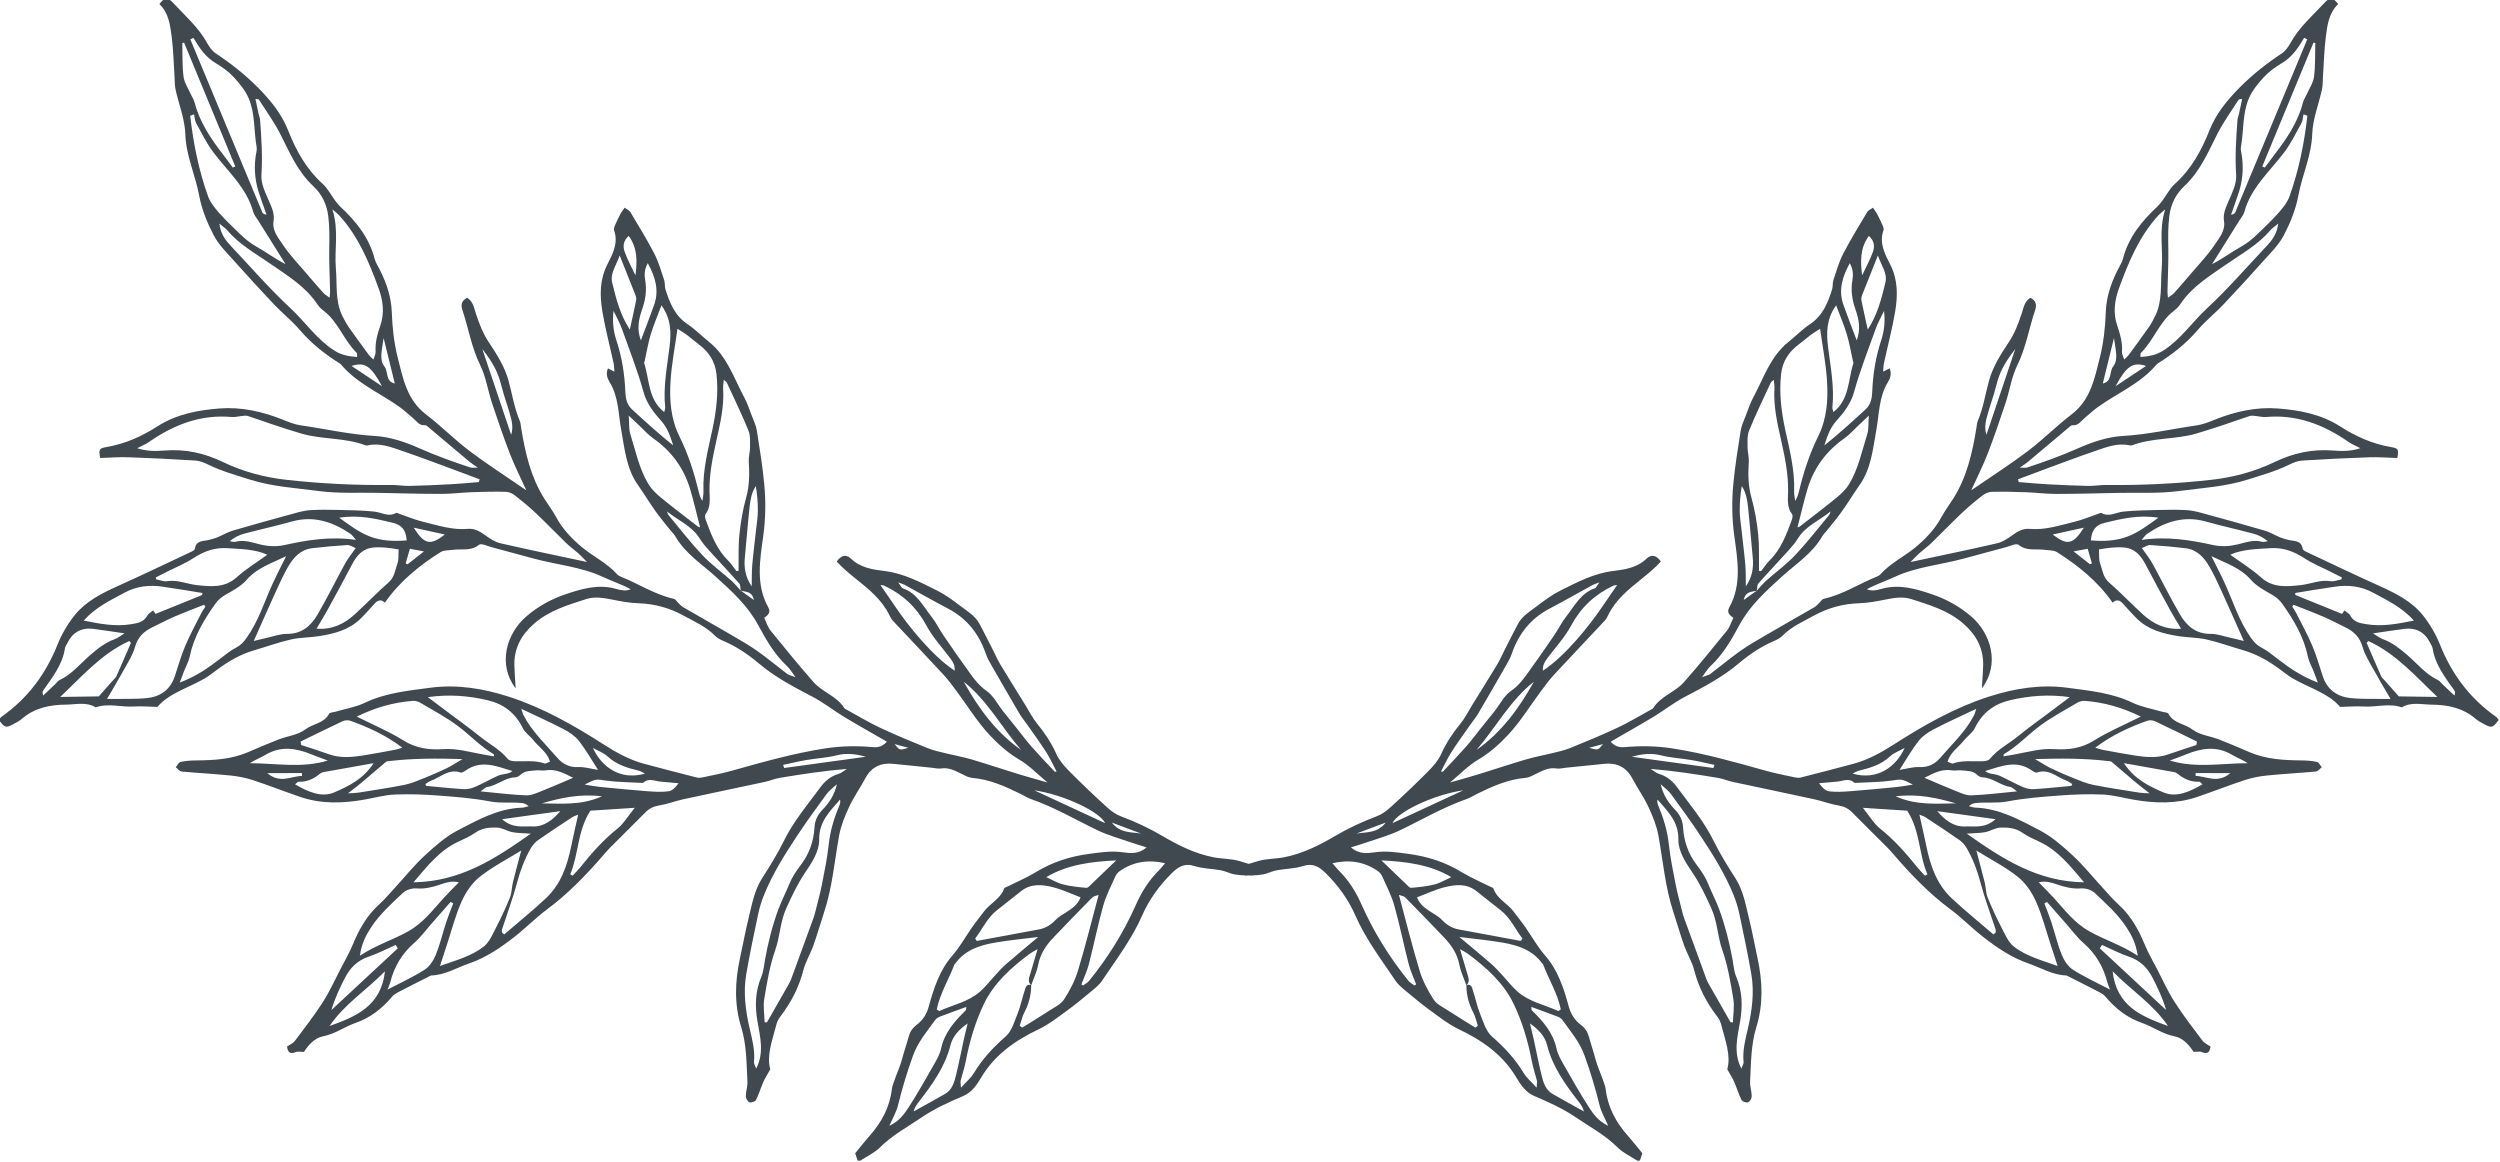
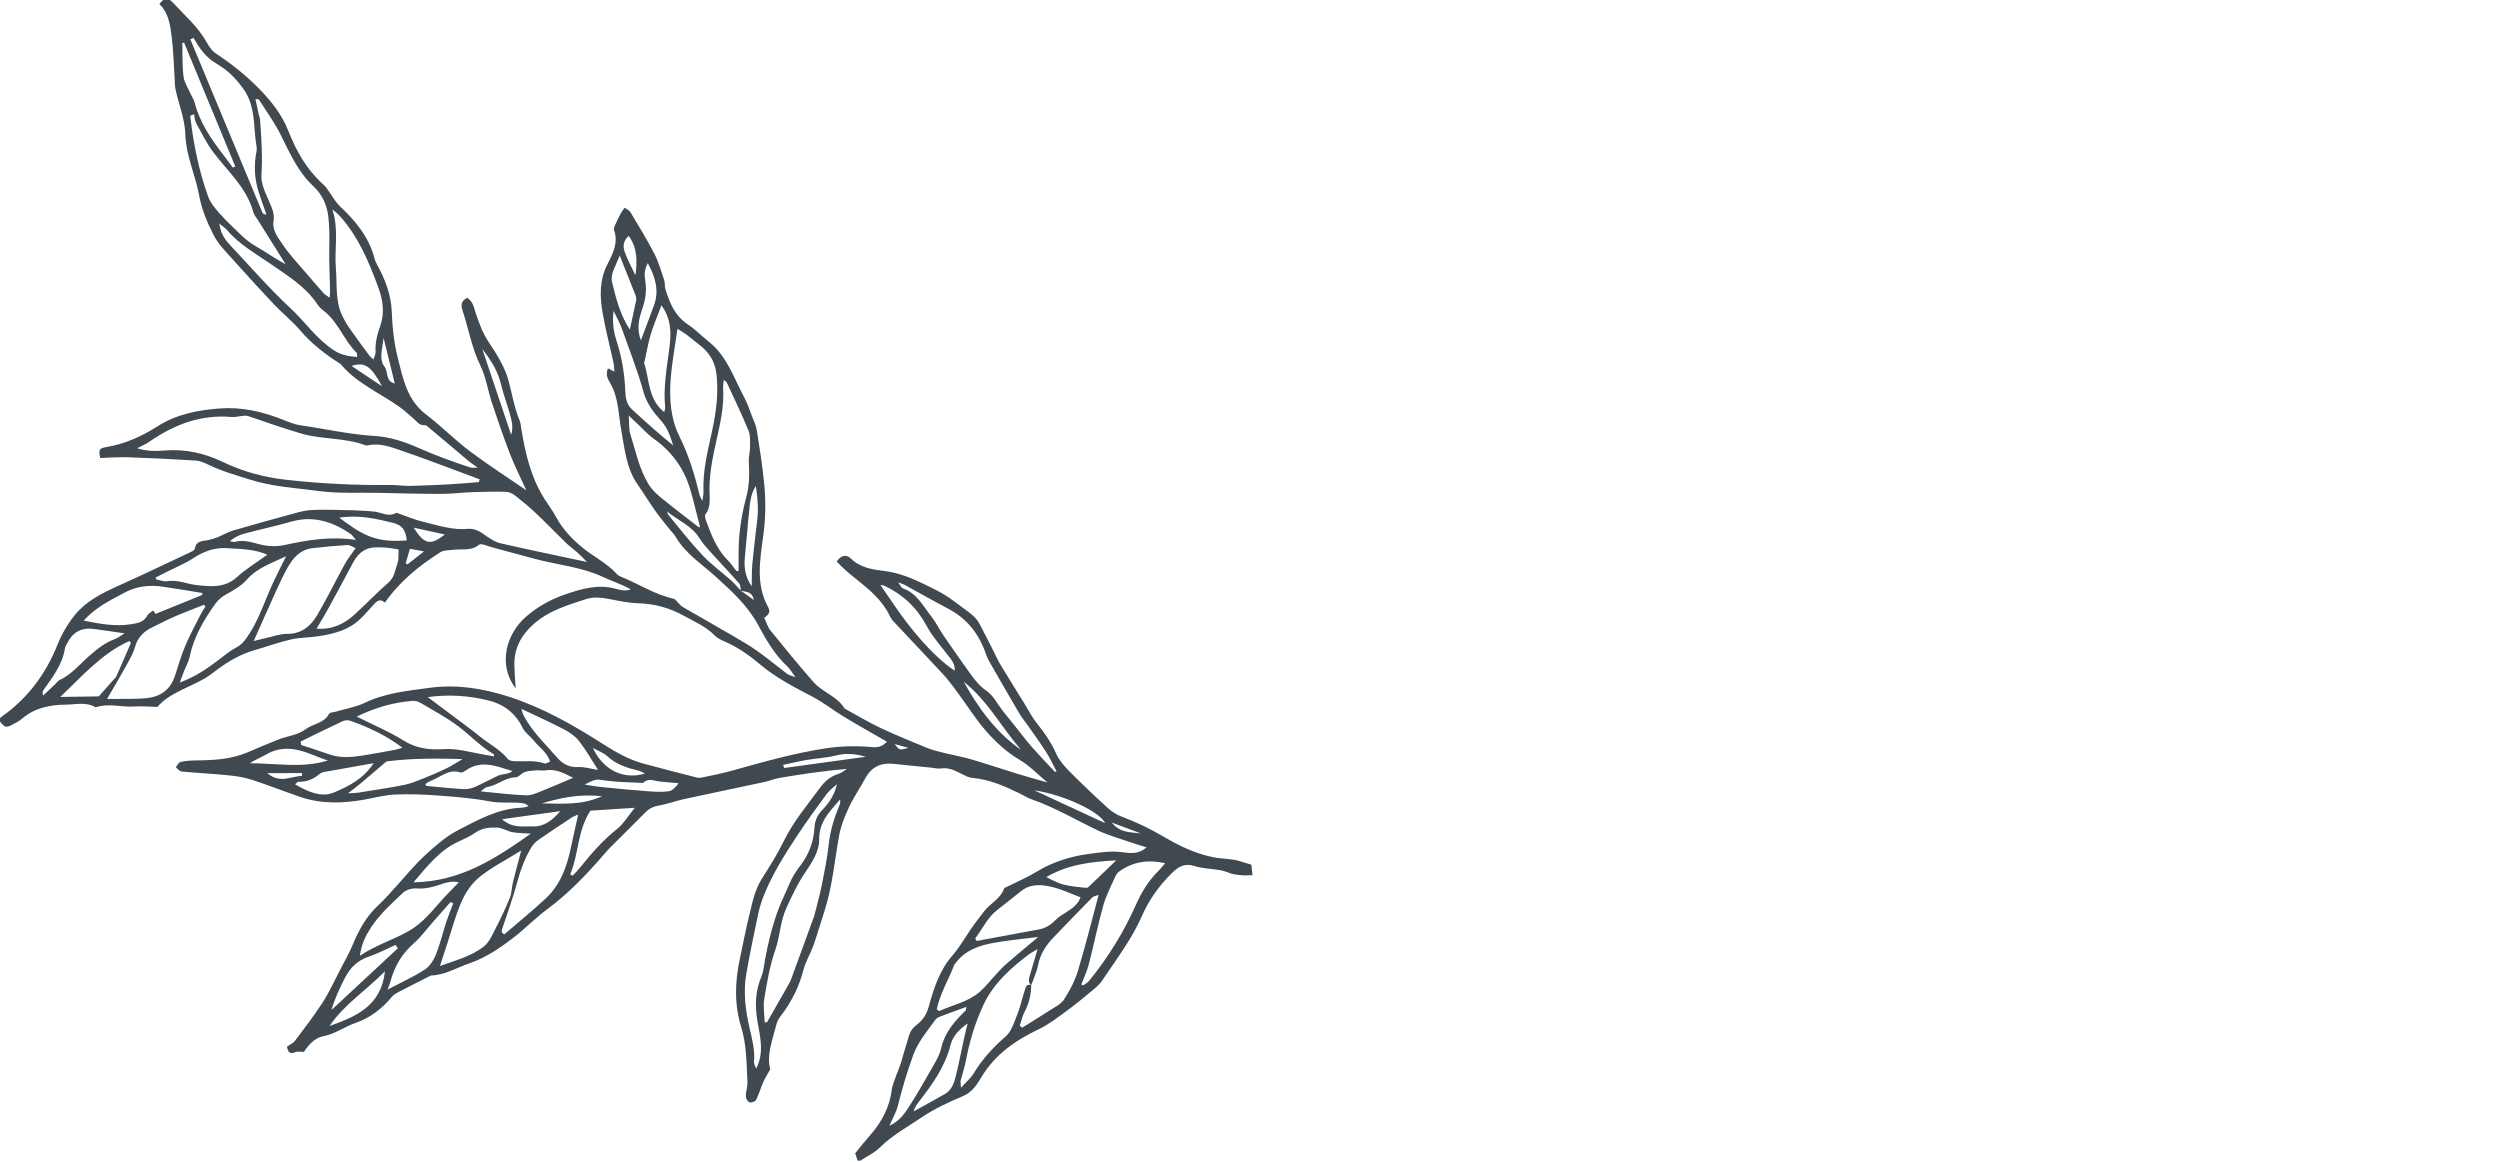
<svg xmlns="http://www.w3.org/2000/svg" version="1.1" id="Layer_1" x="0px" y="0px" width="392.38px" height="182.37px" viewBox="0 0 392.38 182.37" enable-background="new 0 0 392.38 182.37" xml:space="preserve">
-   <path fill="#404850" d="M364.948,0.325c-1.908,2.064-4.07,3.907-5.457,6.424c-0.339,0.613-0.79,1.258-1.359,1.633  c-2.402,1.586-4.636,3.354-6.664,5.405c-1.947,1.97-3.669,4.085-4.692,6.68c-1.253,3.176-2.859,6.087-5.445,8.415  c-0.779,0.702-1.276,1.715-1.914,2.577c-0.245,0.33-0.498,0.666-0.798,0.945c-2.472,2.307-4.559,4.859-5.421,8.227  c-0.072,0.283-0.197,0.561-0.339,0.819c-1.295,2.362-2.26,4.781-2.354,7.561c-0.082,2.377-0.344,4.797-0.925,7.097  c-0.822,3.256-1.448,6.652-4.436,8.929c-2.365,1.803-4.47,3.95-6.843,5.742c-2.782,2.103-5.729,3.986-8.913,6.176  c0.982-2.165,1.869-3.903,2.569-5.713c1.014-2.632,1.929-5.304,2.816-7.982c0.654-1.97,0.946-4.101,1.85-5.94  c1.364-2.778,1.836-5.789,2.8-8.664c0.294-0.876,0.093-1.492-0.751-1.923c-0.962,0.612-1.068,1.611-1.366,2.493  c-0.53,1.574-1.088,3.09-2.042,4.514c-1.243,1.855-2.491,3.852-3.07,5.969c-0.578,2.114-0.91,4.299-1.772,6.345  c-0.137,0.326-0.155,0.703-0.211,1.057c-0.631,3.886-1.481,7.7-3.611,11.097c-0.63,1.003-1.351,1.955-1.912,2.994  c-1.005,1.863-2.465,3.382-4.028,4.681c-1.773,1.474-3.931,2.478-5.506,4.24c-0.15,0.169-0.376,0.298-0.591,0.384  c-2.8,1.118-5.352,2.83-8.35,3.484c-0.237,0.052-0.411,0.383-0.619,0.58c-0.251,0.238-0.472,0.529-0.765,0.698  c-2.581,1.502-5.185,2.968-7.765,4.473c-1.34,0.782-2.691,1.556-3.955,2.452c-1.603,1.138-3.112,2.405-4.683,3.593  c-0.24,0.181-0.582,0.231-1.286,0.495c0.601-0.799,0.884-1.322,1.298-1.705c1.989-1.836,3.325-4.179,4.569-6.484  c1.651-3.055,4.107-5.259,6.583-7.52c2.226-2.03,4.842-3.669,6.4-6.375c0.203-0.355,0.522-0.643,0.779-0.968  c0.778-0.982,1.595-1.937,2.318-2.958c0.962-1.356,1.823-2.787,2.783-4.146c1.822-2.584,2.084-5.655,2.619-8.606  c0.467-2.569,0.398-5.231,1.844-7.577c0.337-0.546,0.613-1.291,0.244-2.127c-0.331,0.169-0.597,0.304-1.014,0.516  c0.052-0.553,0.048-0.961,0.133-1.35c0.584-2.687,1.293-5.352,1.75-8.06c0.421-2.491,0.453-4.997-0.755-7.373  c-0.856-1.688-1.785-3.397-1.072-5.422c0.066-0.192-0.017-0.471-0.106-0.676c-0.279-0.637-0.579-1.266-0.904-1.88  c-0.181-0.342-0.427-0.647-0.644-0.97c-0.308,0.227-0.726,0.388-0.908,0.691c-1.292,2.158-2.611,4.305-3.764,6.538  c-0.669,1.293-1.071,2.728-1.536,4.119c-0.154,0.464-0.059,1.011-0.207,1.478c-0.669,2.123-1.474,4.135-3.473,5.462  c-1.212,0.806-2.245,1.876-3.389,2.792c-2.837,2.274-3.878,5.682-5.513,8.709c-0.479,0.891-0.797,1.871-1.161,2.821  c-0.298,0.777-0.677,1.55-0.805,2.359c-0.45,2.825-0.904,5.656-1.169,8.503c-0.249,2.675-0.207,5.342,0.164,8.049  c0.514,3.748,1.211,7.607-0.791,11.215c-0.465,0.837,0.139,1.272,0.644,1.642c-0.364,0.744-0.566,1.458-0.996,1.987  c-2.219,2.736-4.441,5.472-6.771,8.113c-1.383,1.568-3.626,2.168-4.793,4.035c-0.087,0.14-0.284,0.219-0.44,0.305  c-1.73,0.946-3.424,1.975-5.206,2.811c-2.444,1.147-4.945,2.182-7.452,3.194c-0.926,0.375-1.925,0.576-2.899,0.82  c-1.33,0.332-2.689,0.567-4.001,0.954c-2.415,0.712-4.803,1.518-7.21,2.259c-1.553,0.477-3.121,0.905-4.701,1.36  c1.518-1.258,2.851-2.667,4.458-3.611c1.761-1.036,3.262-2.389,4.593-3.801c1.954-2.072,3.461-4.564,5.175-6.864  c0.676-0.906,1.342-1.825,2.106-2.652c2.614-2.826,5.273-5.61,7.904-8.423c0.24-0.258,0.425-0.586,0.58-0.907  c1.184-2.457,3.253-4.094,5.305-5.746c1.046-0.843,2.079-1.695,2.967-2.68c-0.745-1.085-1.559-1.112-2.253-0.443  c-1.498,1.446-3.432,1.706-5.297,1.939c-3.024,0.376-5.62,1.775-8.253,3.086c-1.274,0.633-2.442,1.51-3.582,2.375  c-1.103,0.835-2.352,1.549-3.035,2.831c-0.724,1.358-1.41,2.738-2.109,4.109c-0.38,0.745-0.708,1.52-1.139,2.234  c-1.295,2.149-2.628,4.275-3.947,6.409c-0.595,0.961-1.099,1.998-1.81,2.865c-1.221,1.489-2.263,3.044-3.056,4.815  c-0.452,1.01-1.25,1.913-2.044,2.714c-1.936,1.951-3.926,3.851-5.966,5.69c-0.625,0.564-1.298,1.063-2.186,1.396  c-2.217,0.829-4.393,1.848-6.433,3.049c-2.54,1.496-5.133,2.785-8.033,3.351c-1.342,0.263-2.762,0.207-4.059,0.591  c-0.629,0.186-1.256,0.379-1.883,0.569c-0.05,0.562-0.11,1.124-0.181,1.685c0.197-0.036,0.399-0.055,0.59-0.026  c0.607,0.089,2.224-0.062,2.791-0.271c0.556-0.205,1.121-0.424,1.701-0.525c1.343-0.237,2.754-0.239,4.037-0.651  c1.599-0.514,2.58,0.153,3.612,1.184c1.928,1.925,3.486,4.056,4.589,6.577c1.616,3.694,4.063,6.91,6.3,10.239  c0.488,0.729,1.244,1.294,1.932,1.87c1.196,0.998,2.402,1.99,3.665,2.901c1.386,1.001,2.753,2.092,4.284,2.818  c3.702,1.764,6.928,3.978,9.084,7.601c0.681,1.144,1.458,2.332,2.841,2.916c2.253,0.953,4.479,1.967,6.521,3.353  c2.213,1.502,4.575,2.765,6.507,4.687c0.868,0.866,2.056,1.414,3.106,2.095c0.074,0.048,0.215-0.006,0.424-0.018  c0.152-0.455,0.316-0.944,0.38-1.139c-0.854-1.036-1.531-1.913-2.267-2.74c-1.877-2.113-3.166-4.493-3.493-7.344  c-0.046-0.403-0.215-0.796-0.344-1.188c-0.389-1.184-0.954-2.356-1.252-3.498c-0.305-1.175-0.715-2.327-1.031-3.502  c-0.207-0.769-0.582-1.368-1.263-1.882c-0.948-0.715-1.568-1.644-1.912-2.912c-0.768-2.828-1.709-5.686-3.666-7.933  c-1.194-1.371-2.05-2.912-3.059-4.376c-0.608-0.884-1.292-1.716-1.934-2.578c-0.956-1.283-2.599-1.965-3.156-3.606  c-0.042-0.124-0.293-0.184-0.45-0.263c-1.538-0.774-3.139-1.45-4.605-2.344c-2.555-1.554-5.277-2.418-8.246-2.818  c-1.789-0.241-3.503-0.516-5.323-0.255c-1.161,0.166-2.477,0.325-3.744-0.768c1.045-0.33,1.888-0.575,2.716-0.864  c1.642-0.571,3.34-1.037,4.901-1.782c3.507-1.673,6.859-3.664,10.552-4.945c0.56-0.194,1.068-0.536,1.606-0.799  c2.43-1.189,4.878-2.296,7.635-2.522c0.558-0.046,1.105-0.365,1.627-0.622c1.024-0.506,2.016-1.048,3.24-0.852  c0.455,0.073,0.945-0.065,1.42-0.113c2.015-0.203,4.028-0.399,6.041-0.615c1.985-0.211,3.464,0.487,4.43,2.289  c0.817,1.529,1.826,2.961,2.556,4.528c0.667,1.432,1.275,2.951,1.552,4.496c0.719,4.002,1.06,8.072,2.342,11.965  c0.576,1.748,1.077,3.521,1.695,5.255c0.461,1.292,1.217,2.496,1.554,3.812c0.697,2.724,1.94,5.129,3.645,7.336  c0.284,0.369,0.501,0.831,0.616,1.284c0.618,2.427,1.559,4.819,0.945,6.972c0.5,0.907,0.854,1.445,1.106,2.027  c0.399,0.923,0.678,1.902,1.131,2.795c0.128,0.25,0.752,0.462,1.031,0.361c0.277-0.1,0.569-0.612,0.568-0.943  c0-0.769-0.294-1.542-0.254-2.304c0.152-2.859,0.122-5.771,0.973-8.523c1.117-3.616,0.987-7.191,0.202-10.812  c-0.468-2.153-0.859-4.324-1.389-6.462c-0.514-2.083-0.879-4.216-2.073-6.092c-1.218-1.911-2.433-3.842-3.426-5.873  c-1.516-3.102-3.729-5.699-5.745-8.444c-0.721-0.979-1.617-1.727-2.829-2.086c-0.476-0.14-0.882-0.516-1.318-0.785  c3.592,0.288,7.102,0.83,10.604,1.416c0.763,0.129,1.488,0.452,2.246,0.616c4.264,0.917,8.534,1.796,12.794,2.725  c1.279,0.277,2.52,0.767,3.806,0.976c0.889,0.143,1.566,0.469,2.183,1.095c1.801,1.83,3.634,3.626,5.449,5.442  c0.333,0.333,0.645,0.685,0.953,1.042c2.741,3.18,5.617,6.207,9.015,8.724c1.81,1.343,3.396,2.981,5.178,4.365  c2.161,1.677,4.414,3.221,7.053,4.125c1.968,0.673,3.778,1.822,5.939,1.888c0.057,0.001,0.116,0.035,0.168,0.062  c1.688,0.854,3.379,1.702,5.056,2.576c0.353,0.184,0.712,0.417,0.961,0.716c1.554,1.857,3.379,3.285,5.705,4.094  c1.734,0.603,3.221,1.742,5.114,2.105c1.365,0.262,2.362,1.468,2.992,2.447c0.585-0.003,0.976-0.111,1.263,0.014  c0.986,0.433,1.269-0.039,1.39-0.854c-0.465-0.323-0.957-0.517-1.229-0.878c-1.504-2.003-3.042-3.99-4.392-6.094  c-1.058-1.646-1.865-3.45-2.77-5.192c-0.659-1.268-1.38-2.514-1.927-3.83c-0.972-2.34-2.159-4.503-4.065-6.239  c-0.97-0.884-1.816-1.898-2.708-2.866c-1.495-1.625-2.881-3.368-4.5-4.859c-1.604-1.477-3.294-2.983-5.207-3.976  c-3.171-1.646-6.355-3.446-10.101-3.562c-0.342-0.01-0.681-0.147-1.023-0.226c0.372-0.354,0.711-0.459,1.056-0.496  c1.646-0.18,3.288,0.071,4.966-0.248c2.694-0.514,5.453-0.729,8.194-0.933c2.255-0.167,4.529-0.254,6.786-0.154  c1.596,0.071,3.176,0.511,4.761,0.792c3.405,0.605,6.795,0.71,10.117-0.428c2.494-0.854,4.949-1.824,7.454-2.645  c1.127-0.369,2.32-0.593,3.502-0.712c2.545-0.257,5.103-0.383,7.649-0.624c0.318-0.031,0.601-0.435,0.899-0.666  c-0.249-0.291-0.457-0.771-0.756-0.836c-0.801-0.177-1.639-0.229-2.463-0.237c-2.771-0.025-5.515-0.175-8.111-1.29  c-1.593-0.682-3.187-1.372-4.802-1.997c-1.393-0.539-3.042-0.697-4.166-1.56c-1.204-0.925-2.977-0.952-3.771-2.479  c-0.113-0.22-0.651-0.217-0.992-0.316c-1.549-0.457-3.189-0.72-4.628-1.409c-3.253-1.561-6.792-1.891-10.234-2.354  c-4.153-0.56-8.275,0.089-12.349,1.401c-5.379,1.736-10.191,4.493-14.886,7.493c-1.995,1.275-4.001,2.402-6.275,3.02  c-2.774,0.754-5.562,1.464-8.349,2.175c-0.263,0.065-0.571,0.049-0.84-0.009c-1.52-0.326-3.051-0.612-4.545-1.029  c-4.894-1.366-9.762-2.764-14.812-3.539c-2.518-0.387-4.969-0.414-7.453-0.191c-0.941,0.085-1.575-0.2-2.184-0.854  c2.322-1.344,4.558-2.595,6.749-3.92c1.68-1.016,3.234-2.255,4.967-3.157c2.915-1.518,5.823-3.047,8.338-5.17  c1.71-1.443,3.511-2.673,5.567-3.548c0.492-0.209,1.006-0.476,1.372-0.85c1.396-1.43,3.198-2.192,4.899-3.134  c2.235-1.236,4.6-1.876,7.16-1.954c1.358-0.04,2.716-0.307,4.056-0.571c1.363-0.27,2.749-0.513,4.074-0.084  c2.889,0.932,5.809,1.782,8.191,3.863c2.026,1.769,3.156,3.865,3.097,6.559c-0.022,1.092-0.124,2.182-0.208,3.592  c2.881-3.763,1.439-8.606-1.646-11.268c-1.862-1.604-3.941-2.736-6.154-3.487c-2.506-0.853-5.137-1.645-7.894-0.871  c-0.74,0.207-1.531,0.418-2.366,0.075c1.417-0.774,2.922-1.264,4.347-1.926c3.47-1.614,7.277-1.907,10.904-2.898  c2.185-0.597,4.371-1.192,6.561-1.772c0.681-0.179,1.67-0.663,2.009-0.385c1.287,1.054,2.738,0.597,4.111,0.795  c0.645,0.092,1.401,0.028,1.908,0.349c3.337,2.109,6.386,4.559,8.755,7.943c0.568-0.572,1.106-0.412,1.604,0.14  c0.723,0.799,1.435,1.611,2.201,2.365c1.804,1.776,4.132,2.367,6.52,2.746c1.47,0.233,2.993,0.201,4.438,0.529  c1.917,0.434,3.775,1.123,5.67,1.666c2.156,0.617,4.059,1.708,5.843,3.034c0.669,0.497,1.325,1.023,2.044,1.438  c2.58,1.486,5.562,2.292,7.372,4.44c1.421-0.031,2.546-0.135,3.659-0.062c2.011,0.134,4.036-0.565,6.029,0.134  c1.493-0.896,3.121-0.438,4.692-0.425c2.494,0.023,4.87,0.492,6.854,2.19c0.45,0.385,0.995,0.674,1.526,0.948  c1.051,0.542,1.235,0.467,2.14-0.745c-0.141-0.161-0.265-0.374-0.446-0.502c-4.079-2.875-6.923-6.672-8.77-11.309  c-0.654-1.642-1.591-3.239-2.695-4.621c-1.755-2.191-4.246-3.434-6.78-4.577c-3.712-1.674-7.388-3.429-11.071-5.165  c-0.373-0.176-0.966-0.406-1.007-0.679c-0.207-1.372-1.306-1.163-2.177-1.384c-0.452-0.116-0.91-0.228-1.341-0.404  c-0.831-0.34-1.613-0.825-2.469-1.076c-3.327-0.975-6.672-1.894-10.017-2.805c-0.74-0.203-1.506-0.367-2.269-0.408  c-1.312-0.071-2.634-0.063-3.949-0.03c-1.971,0.05-3.946,0.064-5.903,0.261c-1.154,0.115-2.244,0.912-3.461,0.22  c-0.106-0.06-0.327,0.069-0.489,0.124c-1.235,0.421-2.446,0.943-3.71,1.249c-2.317,0.56-4.604,1.347-7.058,1.124  c-1.072-0.098-1.941,0.421-2.796,1.045c-0.707,0.515-1.509,1.03-2.342,1.221c-4.411,1.013-8.846,1.924-13.567,2.935  c0.57-0.574,0.955-0.998,1.38-1.377c0.621-0.553,1.307-1.037,1.904-1.614c1.586-1.537,3.111-3.135,4.715-4.653  c1.04-0.984,2.145-1.904,3.275-2.783c0.401-0.313,0.96-0.577,1.454-0.59c1.78-0.046,3.564-0.003,5.344,0.061  c1.597,0.057,3.189,0.27,4.784,0.268c3.291-0.003,6.582-0.096,9.873-0.164c3.111-0.064,6.257,0.124,9.323-0.282  c3.654-0.484,7.362-0.683,10.941-1.828c2.171-0.695,4.354-1.295,6.411-2.303c0.636-0.311,1.342-0.613,2.03-0.657  c3.526-0.225,7.055-0.396,10.585-0.517c1.465-0.05,2.937,0.072,4.383,0.115c0.241-1.375,0.194-1.515-1.052-1.729  c-2.89-0.496-5.499-1.678-7.938-3.24c-2.97-1.902-6.307-2.534-9.713-2.803c-3.459-0.272-6.783,0.484-9.996,1.772  c-0.889,0.356-1.802,0.734-2.736,0.868c-3.896,0.559-7.729,1.452-11.695,1.677c-2.34,0.134-4.741,0.94-6.909,1.905  c-2.63,1.172-5.312,2.133-8.031,3.034c-0.271,0.09-0.595,0.018-1.191,0.026c0.617-0.433,0.971-0.646,1.284-0.908  c2.097-1.757,4.184-3.526,6.281-5.284c0.226-0.19,0.507-0.486,0.738-0.466c0.925,0.081,1.304-0.661,1.867-1.114  c0.694-0.557,1.328-1.195,2.051-1.71c3.099-2.215,6.723-3.703,9.248-6.707c0.038-0.046,0.085-0.088,0.136-0.119  c2.33-1.463,4.472-3.126,6.278-5.243c1.24-1.453,2.762-2.661,4.079-4.051c2.125-2.241,4.212-4.52,6.266-6.826  c1.144-1.287,2.433-2.535,3.213-4.031c1.013-1.945,1.884-4.065,2.278-6.209c0.603-3.259,2.074-6.28,2.185-9.698  c0.075-2.341,1.021-4.649,1.531-6.982c0.139-0.635,0.11-1.305,0.153-1.959c0.141-2.082,0.183-4.176,0.444-6.242  c0.237-1.878,0.463-3.808,1.938-5.2C366.259-0.39,365.622-0.406,364.948,0.325 M312.017,64.826c0.404-1.43,0.934-2.826,1.286-4.267  c0.483-1.963,1.163-3.425,2.998-5.781c-1.577,4.69-3.05,9.075-4.525,13.461C311.376,67.025,311.709,65.921,312.017,64.826   M293.072,68.127c-0.842,2.666-1.389,5.455-2.86,7.878c-0.487,0.797-1.213,1.491-1.945,2.091c-1.89,1.553-3.844,3.03-5.778,4.528  c-0.128,0.099-0.312,0.124-0.369,0.145c0.518-2.007,0.974-4.04,1.572-6.032c0.995-3.309,2.94-5.945,5.787-7.94  c0.822-0.577,1.495-1.367,2.236-2.059c0.428-0.4,0.855-0.802,1.603-1.502C293.226,66.456,293.317,67.344,293.072,68.127   M293.324,37.029c0.87,0.753,0.93,1.67,0.641,2.482c-0.454,1.275-1.123,2.474-1.7,3.705  C291.994,41.077,291.902,38.966,293.324,37.029 M294.737,40.097c0.578,1.645,1.535,2.82,1.178,4.285  c-0.62,2.54-1.274,5.09-2.768,7.34c-0.34-1.545-0.686-3.051-0.988-4.567c-0.057-0.274,0.014-0.605,0.118-0.875  C293.028,44.352,293.804,42.434,294.737,40.097 M289.331,47.849c-0.806-2.265-0.203-4.343,0.992-6.54  c0.546,0.935,0.557,1.842,0.419,2.629c-0.286,1.647-0.048,3.161,0.505,4.71c0.543,1.527,0.804,3.118,0.165,4.769  C290.705,51.53,289.988,49.7,289.331,47.849 M294.381,51.633c0.348-0.977,0.876-1.89,1.322-2.833c0.192,1.589,0.05,3.106-0.432,4.56  c-0.869,2.636-1.31,5.34-1.418,8.103c-0.04,1.05-0.234,2.036-1.035,2.776c-2.096,1.937-4.212,3.853-6.479,5.669  c0.441-1.389,0.878-2.736,1.875-3.842c1.203-1.336,2.292-2.752,2.783-4.532C291.925,58.166,293.214,54.92,294.381,51.633   M288.183,47.923c0.608,1.619,1.229,3.051,1.677,4.536c0.415,1.373,0.646,2.8,0.959,4.205c0.026,0.116,0.109,0.249,0.077,0.345  c-0.854,2.594-0.586,5.645-3.14,7.67c-0.066-0.291-0.178-0.518-0.157-0.731c0.332-3.196-0.289-6.322-0.678-9.465  C286.643,52.251,286.635,50.075,288.183,47.923 M282.294,54.076c0.665-0.5,1.288-1.058,1.957-1.555  c0.452-0.336,0.949-0.611,1.421-0.911c0.394,2.861,0.917,5.512,1.084,8.186c0.188,2.968-0.022,5.937-1.395,8.7  c-1.355,2.732-2.281,5.624-3.002,8.584c-0.127,0.518-0.266,1.033-0.603,1.547c-0.059-0.498-0.185-0.999-0.167-1.494  c0.131-3.334-0.711-6.519-1.404-9.735c-0.617-2.867-0.97-5.76-0.634-8.716C279.777,56.698,280.746,55.239,282.294,54.076   M274.477,72.455c0.047-0.738-0.195-1.491-0.194-2.238c0.002-0.877-0.083-1.84,0.233-2.617c1.039-2.544,2.241-5.021,3.394-7.518  c0.064-0.143,0.239-0.236,0.488-0.469c0.044,0.528,0.128,0.935,0.104,1.334c-0.181,2.849,0.478,5.591,1.087,8.329  c0.574,2.576,1.09,5.125,1.055,7.806c-0.014,1.156-0.233,2.515,0.619,3.619c0.14,0.181,0.073,0.607-0.025,0.873  c-0.849,2.298-1.685,4.601-3.492,6.386c-0.503,0.495-0.89,1.109-1.328,1.669c-0.113-0.008-0.227-0.016-0.339-0.024  c-0.029-1.888,0.064-3.788-0.123-5.659c-0.198-1.959-0.531-3.93-1.061-5.823C274.367,76.231,274.355,74.369,274.477,72.455   M273.934,88.698c-0.162-1.896-0.409-3.783-0.614-5.676c-0.103-0.945-0.261-1.892-0.267-2.84c-0.008-1.286,0.104-2.573,0.317-3.891  c0.694,1.026,0.867,2.217,0.995,3.39c0.281,2.605,0.472,5.22,0.731,7.827c0.161,1.615-0.102,3.122-1.083,4.518  C273.992,90.916,274.028,89.801,273.934,88.698 M275.748,92.69c0.065-0.372,0.006-0.854,0.218-1.097  c1.533-1.738,3.131-3.417,4.684-5.137c0.555-0.615,1.11-1.246,1.54-1.948c1.221-1.989,3.399-2.817,5.127-4.245  c-0.088,0.206-0.133,0.449-0.27,0.614c-1.746,2.098-3.416,4.269-5.287,6.251c-1.38,1.462-3.04,2.659-4.547,4.004  c-0.531,0.474-0.981,1.038-1.467,1.561c-0.608,0.435-1.214,0.869-2.062,1.477C273.962,92.729,275.011,92.938,275.748,92.69   M241.223,169.609c0.052,0.206-0.013,0.439-0.047,1.106c-0.85-0.945-1.577-1.54-2.03-2.297c-1.332-2.224-3.046-4.045-4.997-5.753  c-0.946-0.829-1.357-2.33-1.862-3.586c-0.468-1.157-0.708-2.405-1.104-3.593c-0.147-0.445-0.228-1.104-0.992-0.882  c0.563-0.561,0.269-1.186,0.093-1.794c-0.341-1.18-0.692-2.356-1.131-3.841c0.592,0.347,0.944,0.51,1.25,0.738  c2.883,2.16,5.583,4.559,7.158,7.834c1.364,2.836,2.266,5.883,2.858,9.002C240.613,167.58,240.967,168.585,241.223,169.609   M248.603,174.444c-1.641-0.913-3.294-1.808-4.92-2.745c-1.145-0.661-1.469-1.86-1.752-3.022c-0.452-1.859-0.812-3.742-1.222-5.612  c-0.181-0.815-0.389-1.624-0.583-2.436c1.255,0.875,2.326,1.934,2.697,3.413c0.854,3.406,2.846,6.152,4.938,8.854  C248.111,173.348,248.447,173.812,248.603,174.444 M248.693,165.661c0.939,2.59,1.718,5.194,2.374,7.857  c0.238,0.968,0.772,1.862,1.343,3.185c-1.612-0.776-2.39-1.93-3.108-3.046c-1.354-2.104-2.588-4.288-3.826-6.466  c-0.468-0.824-0.976-1.686-1.173-2.594c-0.544-2.516-2.116-4.309-3.873-6.013c-0.062-0.062-0.041-0.208-0.098-0.551  c1.461,0.535,2.82,1.02,4.169,1.539c0.267,0.102,0.553,0.285,0.716,0.513C246.49,161.867,247.906,163.488,248.693,165.661   M242.063,151.231c0.034,0.047,0.11,0.071,0.129,0.122c0.899,2.38,2.273,4.582,2.782,7.077c-0.22,0.135-0.353,0.271-0.413,0.243  c-2.146-0.971-4.551-1.433-6.376-3.037c-0.88-0.771-1.599-1.726-2.402-2.588c-0.562-0.6-1.104-1.227-1.724-1.763  c-1.641-1.423-3.319-2.804-5.012-4.224c2.373,0.302,4.633,0.504,6.861,0.896C238.287,148.378,240.554,149.122,242.063,151.231   M231.687,139.826c1.273,0.986,2.512,2.016,3.79,2.994c1.569,1.199,2.316,2.983,3.466,4.479c-0.08,0.128-0.159,0.256-0.239,0.386  c-3.256-0.603-6.514-1.197-9.767-1.81c-1.022-0.193-1.861-0.691-2.59-1.468c-0.471-0.502-1.111-0.856-1.703-1.233  c-0.951-0.606-1.852-1.246-2.237-2.337c1.48-0.556,2.873-1.224,4.342-1.591C228.418,138.828,230.166,138.647,231.687,139.826   M227.783,137.668c-0.901,0.404-1.725,0.915-2.619,1.143c-1.195,0.305-2.441,0.428-3.673,0.535c-0.248,0.022-0.557-0.35-0.799-0.581  c-1.248-1.184-2.482-2.382-3.877-3.722C220.779,135.234,224.468,135.7,227.783,137.668 M222.823,152.391  c-1.182-3.887-2.153-7.839-3.255-11.929c0.346,0.13,0.768,0.167,0.993,0.396c2.05,2.071,4.073,4.17,6.088,6.276  c1.169,1.224,2.078,2.572,2.411,4.305c0.209,1.096,0.715,2.134,1.09,3.196c0.007,1.53,0.375,2.939,1.086,4.287  c0.338,0.639,0.48,1.378,0.713,2.073c-0.131,0.098-0.26,0.197-0.39,0.296c-1.442-0.902-2.897-1.784-4.323-2.714  c-0.785-0.512-1.75-0.955-2.226-1.694C224.111,155.492,223.302,153.971,222.823,152.391 M216.266,136.727  c0.281,0.195,0.534,0.503,0.672,0.815c0.668,1.509,1.453,2.993,1.897,4.57c0.856,3.049,1.479,6.164,2.271,9.231  c0.279,1.08,0.771,2.105,1.164,3.155c-0.086,0.058-0.172,0.116-0.258,0.174c-0.319-0.238-0.704-0.425-0.948-0.725  c-2.981-3.669-5.447-7.65-7.371-11.982c-0.866-1.956-1.993-3.786-3.545-5.311c-0.328-0.322-0.605-0.693-1.02-1.172  C211.816,134.875,214.142,135.246,216.266,136.727 M212.898,130.827l4.605-1.728C216.168,130.807,214.473,130.571,212.898,130.827   M231.748,117.696c3.043-3.533,5.261-7.75,9.001-10.705C238.441,111.135,235.704,114.921,231.748,117.696 M253.815,91.818  c-0.854,1.246-1.623,2.349-2.377,3.461c-1.974,2.916-5.725,7.645-9.278,9.99c-0.065-0.822,0.266-1.385,0.681-1.938  c1.276-1.7,2.755-3.293,3.75-5.146c1.541-2.869,3.733-4.894,6.618-6.263C253.36,91.853,253.551,91.862,253.815,91.818   M227.805,118.041c0.96-1.499,2.018-2.937,3.037-4.397c0.376-0.539,0.807-1.047,1.139-1.61c1.508-2.567,2.995-5.146,4.477-7.729  c0.298-0.519,0.595-1.051,0.787-1.614c1.062-3.123,2.921-5.561,5.884-7.123c2.321-1.225,4.601-2.522,6.904-3.781  c0.195-0.108,0.422-0.162,1-0.38c-0.395,0.521-0.515,0.861-0.726,0.934c-2.211,0.754-3.178,2.77-4.481,4.42  c-0.729,0.924-1.247,2.01-1.914,2.985c-1.362,1.992-2.737,3.976-4.154,5.929c-0.742,1.024-1.48,1.997-2.604,2.767  c-1.074,0.735-1.723,2.094-2.568,3.17c-0.697,0.884-1.412,1.753-2.116,2.631c-0.784,0.977-1.529,1.989-2.357,2.93  c-1.179,1.339-2.416,2.629-3.64,3.931c-0.049,0.054-0.215-0.002-0.31-0.007C226.703,120.078,227.182,119.013,227.805,118.041   M218.548,129.195c0.77-1.745,6.438-4.473,11.124-5.154C226.004,125.74,222.337,127.44,218.548,129.195 M302.504,137.217  c-0.123,0.077-0.248,0.153-0.371,0.229c-0.379-0.408-0.788-0.795-1.134-1.23c-1.793-2.243-3.671-4.385-5.941-6.189  c-0.952-0.758-1.596-1.901-2.68-3.239c2.67,0.173,4.91,0.317,6.96,0.45C301.42,130.454,301.147,134.066,302.504,137.217   M297.516,124.982c3.529-0.427,6.505,0.252,9.462,1.109C303.926,126.111,300.839,126.451,297.516,124.982 M310.809,138.407  c0.666,2.526,1.596,4.981,2.404,7.472c0.047,0.147,0.007,0.324,0.009,0.487c-0.117,0.099-0.234,0.198-0.351,0.297  c-2.196-1.892-4.458-3.713-6.57-5.696c-2.315-2.172-3.314-5.06-3.942-8.098c-0.331-1.607-0.702-3.203-1.102-5.006  c0.418,0.174,0.687,0.24,0.905,0.384c1.791,1.179,3.589,2.35,5.345,3.581c0.468,0.327,0.89,0.799,1.175,1.294  C309.638,134.778,310.316,136.538,310.809,138.407 M321.837,148.204c0.349,1.057,0.69,2.119,1.112,3.412  c-2.449-0.89-4.909-1.507-6.884-3.062c-0.881-0.692-1.381-1.925-1.927-2.979c-0.793-1.531-1.527-3.099-2.17-4.697  c-0.296-0.739-0.277-1.598-0.47-2.386c-0.393-1.601-0.83-3.19-1.306-4.999c2.258,1.398,4.534,2.56,6.499,4.117  c1.212,0.96,2.196,2.408,2.84,3.837C320.504,143.609,321.09,145.942,321.837,148.204 M330.735,154.13  c0.098,0.38,0.271,0.741,0.438,1.187c-2.005-1.053-3.999-1.955-5.824-3.121c-0.78-0.497-1.397-1.466-1.759-2.354  c-0.665-1.641-1.064-3.387-1.615-5.075c-0.329-1.007-0.735-1.986-1.108-2.979c0.137-0.074,0.272-0.151,0.409-0.226  c1.008,1.146,2.013,2.295,3.021,3.438c0.892,1.011,1.697,2.125,2.704,3.005C328.91,149.671,330.118,151.704,330.735,154.13   M331.579,152.45c2.987,3.021,6.417,5.206,8.69,8.583C336.174,159.554,332.194,157.955,331.579,152.45 M339.982,158.53  c-3.473-3.23-6.944-6.46-10.417-9.689c0.116-0.178,0.233-0.355,0.351-0.534c1.402,0.623,2.768,1.355,4.217,1.841  c1.773,0.593,2.927,1.77,3.74,3.355C338.688,155.093,339.45,156.714,339.982,158.53 M328.785,140.157  c1.769,1.677,3.603,3.31,4.963,5.379c0.82,1.251,1.494,2.546,1.777,4.475c-2.582-1.712-5.213-2.49-7.621-3.851  c-2.385-1.347-3.826-3.339-5.535-5.212c-0.723-0.791-1.488-1.541-2.386-2.467c1.08-0.252,1.952,0.018,2.826,0.317  c1.245,0.429,2.48,0.751,3.852,0.638C327.355,139.379,328.282,139.68,328.785,140.157 M317.412,130.697  c0.821,0.582,1.772,0.992,2.692,1.422c2.866,1.337,4.757,3.725,6.996,6.361c-7.291-0.104-12.738-3.625-18.416-7.639  c1.21-0.088,2.078-0.072,2.911-0.234c0.814-0.159,1.585-0.691,2.386-0.717C315.153,129.855,316.349,129.944,317.412,130.697   M313.202,128.573c-1.665,1.499-3.354,1.081-4.842,1.139c-1.728,0.068-3.124-1.013-4.302-2.4  C306.984,127.716,309.911,128.119,313.202,128.573 M309.373,124.83c-0.844,0.028-1.726-0.417-2.553-0.741  c-1.488-0.584-2.949-1.238-4.771-2.011c1.568-0.817,2.817-1.424,4.337-1.167c0.463,0.078,0.957-0.052,1.429-0.002  c0.873,0.093,1.797,0.015,2.518,0.715c0.204,0.197,0.525,0.374,0.798,0.382c1.645,0.048,2.868,1.299,4.448,1.526  c0.245,0.035,0.457,0.303,0.985,0.676C313.939,124.452,311.661,124.753,309.373,124.83 M325.112,123.347  c-1.955,0.179-3.909,0.392-5.869,0.511c-0.574,0.035-1.21-0.095-1.741-0.325c-1.25-0.545-2.443-1.221-3.684-1.79  c-0.412-0.19-0.9-0.211-1.354-0.318c-0.303-0.071-0.604-0.158-0.886-0.412c2.444-0.721,4.859-1.827,7.325-0.086  c0.238,0.168,0.604,0.393,0.817,0.32c1.849-0.636,3.116,0.743,4.618,1.283c0.323,0.115,0.604,0.347,0.905,0.523  C325.201,123.152,325.157,123.25,325.112,123.347 M335.79,124.409c-2.419-0.388-4.846-0.743-7.247-1.22  c-1.044-0.207-2.05-0.639-3.047-1.034c-1.217-0.483-2.419-1.008-3.6-1.574c-0.74-0.355-1.43-0.822-2.494-1.444  c4.105-0.119,7.799-0.124,11.482,0.314c0.177,0.02,0.4,0.011,0.52,0.111c1.311,1.096,2.597,2.219,3.902,3.317  c0.591,0.497,1.211,0.957,2.074,1.633C336.709,124.472,336.243,124.481,335.79,124.409 M339.551,124.369  c-2.223-0.954-4.565-2.075-6.189-4.591c2.831,0.502,5.353,0.942,7.87,1.403c0.225,0.041,0.454,0.171,0.634,0.317  c0.96,0.792,2.026,1.253,3.297,1.196c0.123-0.006,0.256,0.188,0.526,0.406C343.693,124.261,341.573,125.236,339.551,124.369   M344.606,121.787c0.002-0.152,0.003-0.302,0.004-0.453c1.684,0.005,3.364,0.008,5.436,0.014  C348.033,123.054,346.296,121.804,344.606,121.787 M350.307,118.457c0.801,0.472,1.682,0.807,2.491,1.33  c-4.084,0-8.164,0.821-12.25-0.417c0.938-0.353,1.771-0.641,2.584-0.975C345.536,117.41,347.913,117.044,350.307,118.457   M338.251,113.209c2.204,1.031,4.382,2.117,6.568,3.185c-0.032,0.181-0.066,0.361-0.101,0.543c-1.446,0.479-2.904,0.927-4.337,1.443  c-1.748,0.629-3.516,0.481-5.285,0.206c-1.707-0.267-3.405-0.592-5.104-0.905c-0.322-0.059-0.633-0.183-1.139-0.333  c2.613-1.977,5.344-3.22,8.187-4.23C337.393,112.992,337.902,113.046,338.251,113.209 M326.026,110.299  c0.345-0.206,0.812-0.33,1.207-0.297c2.975,0.236,5.8,1.012,8.776,2.466c-2.687,1.351-5.12,2.359-7.319,3.74  c-1.997,1.253-4.05,1.515-6.278,1.367c-2.176-0.145-4.252,0.495-6.362,0.865c-0.519,0.091-1.04,0.179-1.592,0.273  c0.021-0.162,0.001-0.312,0.05-0.34c2.038-1.179,3.636-2.91,5.482-4.32C321.866,112.623,323.988,111.511,326.026,110.299   M315.493,109.897c2.987-0.699,6.008-0.949,9.359-0.481c-1.201,0.903-2.189,1.644-3.178,2.386c-1.655,1.247-3.345,2.45-4.952,3.757  c-1.468,1.195-3.202,2.059-4.429,3.569c-0.215,0.263-0.763,0.345-1.162,0.357c-1.539,0.046-3.09-0.188-4.603,0.34  c-0.206,0.073-0.522-0.166-0.864-0.288c0.468-1.49,1.716-2.231,2.546-3.284c0.547-0.696,1.377-1.227,1.749-1.992  C311.118,111.88,312.979,110.484,315.493,109.897 M303.523,114.451c2.113-1.102,4.294-2.075,6.657-3.199  c-0.165,0.473-0.23,0.79-0.377,1.066c-1.355,2.572-3.481,4.545-5.355,6.705c-0.772,0.89-1.832,1.44-3.182,1.37  c-0.983-0.052-1.987,0.268-3.135,0.445c1.043-1.609,1.917-3.169,3.008-4.558C301.743,115.514,302.643,114.91,303.523,114.451   M291.736,120.964c1.808-0.428,3.54-0.957,4.955-2.286c0.539-0.505,1.31-0.764,2.246-1.289c-1.316,2.938-4.263,5.16-8.173,4.028  C291.206,121.208,291.458,121.03,291.736,120.964 M288.375,122.673c0.913-0.091,1.856-0.624,2.697,0.21  c1.956-0.11,3.931-0.104,5.865-0.372c1.442-0.198,1.419-0.355,3.292,0.632c-1.097,0.17-1.785,0.31-2.479,0.377  c-2.435,0.237-4.867,0.476-7.304,0.659c-1.124,0.085-2.271,0.157-3.38,0.018c-0.576-0.072-1.094-0.615-1.566-1.266  C286.459,122.845,287.418,122.768,288.375,122.673 M260.652,123.088c0.546,0.513,1.183,0.957,1.617,1.549  c1.596,2.168,3.178,4.35,4.66,6.595c1.943,2.939,3.816,5.932,5.149,9.212c0.402,0.991,0.718,2.034,0.938,3.081  c0.66,3.107,1.313,6.218,1.855,9.347c0.506,2.919,0.104,5.828-0.562,8.675c-0.396,1.696-0.825,3.355-0.651,5.119  c0.03,0.312-0.203,0.648-0.345,1.056c-1.3-2.525-0.609-5.014-0.195-7.434c0.417-2.432,0.343-4.721-0.622-7.014  c-0.36-0.855-0.415-1.844-0.588-2.774c-0.49-2.639-1.134-5.21-2.069-7.756c-0.505-1.378-1.187-2.653-1.729-3.999  c-0.443-1.104-1.096-2.066-1.833-3.031c-1.266-1.657-1.986-3.665-2.106-5.77c-0.068-1.179-0.481-2.041-1.267-2.856  C261.844,125.986,261.003,124.722,260.652,123.088 M263.425,131.716c-0.023,1.984,1.18,3.708,2.29,5.364  c1.156,1.724,2.025,3.595,2.887,5.496c0.959,2.116,0.962,4.394,1.721,6.536c0.864,2.449,1.288,5.071,1.724,7.648  c0.201,1.197-0.027,2.466-0.061,3.701c-0.124-0.006-0.249-0.012-0.374-0.019c-1.137-1.994-2.275-3.988-3.408-5.985  c-0.146-0.256-0.283-0.521-0.385-0.796c-1.174-3.198-2.342-6.4-3.506-9.602c-0.102-0.281-0.182-0.572-0.255-0.863  c-0.356-1.438-0.763-2.867-1.05-4.319c-0.416-2.108-0.848-4.224-1.08-6.356c-0.235-2.176-0.865-4.203-1.703-6.193  c-0.103-0.248-0.129-0.53-0.074-0.842C261.718,127.313,263.46,128.927,263.425,131.716 M260.688,118.55  c1.544,0.397,3.17,0.466,4.751,0.737c1.226,0.209,2.437,0.506,3.651,0.763l-0.167,0.489l-12.815-1.764  C257.646,118.345,259.129,118.15,260.688,118.55 M249.426,117.37c0.637-0.172,1.274-0.344,2.164-0.585  C250.813,117.78,250.813,117.78,249.426,117.37 M350.1,100.104c-1.051-0.229-2.106-0.627-3.158-0.617  c-2.281,0.021-3.725-1.242-4.752-2.984c-1.542-2.617-2.872-5.355-4.335-8.02c-0.427-0.775-0.997-1.473-1.681-2.465  c0.491-0.184,0.918-0.496,1.326-0.471c1.839,0.109,3.675,0.278,5.505,0.495c1.839,0.217,2.959,1.471,3.809,2.961  c0.683,1.191,1.26,2.445,1.829,3.695c1.183,2.595,2.328,5.205,3.533,7.906C351.515,100.444,350.811,100.259,350.1,100.104   M363.133,105.381c0.188,0.475,0.361,0.956,0.658,1.746c-2.603-0.971-4.519-2.333-6.392-3.776c-0.789-0.608-1.573-1.253-2.45-1.704  c-0.732-0.377-1.193-0.882-1.66-1.54c-1.859-2.624-2.788-5.676-4.103-8.551c-0.611-1.34-1.3-2.648-2.097-4.262  c2.303,1.119,4.548,1.814,6.2,3.71c0.839,0.962,2.063,1.63,3.203,2.277c0.693,0.394,1.253,0.837,1.709,1.479  c1.801,2.539,3.386,5.169,4.02,8.286C362.386,103.853,362.828,104.602,363.133,105.381 M368.97,109.57  c-2.101-0.207-3.695-1.29-4.4-3.415c-0.534-1.611-0.995-3.255-1.655-4.814c-0.742-1.751-1.664-3.425-2.523-5.126  c-0.175-0.349-0.411-0.666-0.62-0.999c0.066-0.1,0.131-0.201,0.195-0.301c1.581,0.63,3.175,1.226,4.736,1.899  c1.151,0.497,2.257,1.104,3.391,1.642c1.363,0.647,2.299,1.579,2.729,3.115c0.314,1.124,0.964,2.164,1.533,3.203  c0.853,1.549,1.766,3.064,2.843,4.923C372.878,109.663,370.91,109.76,368.97,109.57 M376.498,109.3  c-0.914-1.032-1.562-1.761-2.205-2.491c-0.197-0.222-0.45-0.422-0.566-0.681c-0.775-1.739-1.522-3.491-2.279-5.238l0.271-0.274  c4.331,1.96,7.404,5.538,10.831,8.77C380.388,109.354,378.225,109.324,376.498,109.3 M381.438,100.947  c0.129,0.268,0.324,0.527,0.367,0.811c0.396,2.585,1.97,4.556,3.404,6.604c0.122,0.174,0.16,0.406,0.012,0.803  c-0.634-0.599-1.27-1.197-1.903-1.797c-0.217-0.205-0.392-0.495-0.646-0.615c-1.935-0.904-3.249-2.566-4.81-3.918  c-1.181-1.024-2.368-1.974-3.859-2.512c-0.488-0.176-0.911-0.529-1.549-0.913c1.851-0.271,3.363-0.511,4.884-0.705  C379.217,98.464,380.613,99.243,381.438,100.947 M372.487,93.037c2.204,1.195,4.484,2.251,6.379,4.365  c-2.637,0.528-4.984,0.973-7.449,0.567c-1.071-0.175-1.975-0.312-2.537-1.359c-0.178-0.332-0.598-0.534-0.915-0.801  c-0.207,0.296-0.353,0.505-0.378,0.544c-2.507-1.016-4.916-1.991-7.325-2.968c-0.005-0.104-0.009-0.21-0.015-0.314  c0.893-0.148,1.785-0.302,2.678-0.443c1.166-0.186,2.333-0.369,3.502-0.542C368.545,91.771,370.554,91.987,372.487,93.037   M361.74,87.655c1.187,0.78,2.534,1.317,3.811,1.963c0.671,0.339,1.342,0.677,2.012,1.015c-0.026,0.102-0.055,0.204-0.083,0.305  c-0.567,0.105-1.162,0.369-1.698,0.281c-1.647-0.268-3.123,0.448-4.665,0.613c-2.111,0.227-4.367,0.498-6.265-1.22  c-1.448-1.313-3.15-2.344-4.806-3.547c1.934-0.872,4.065-0.88,6.215-1.026C358.354,85.896,360.052,86.546,361.74,87.655   M346.207,81.855c2.469,0.695,4.98,1.239,7.461,1.903c0.792,0.21,1.541,0.585,2.27,1.18c-0.296,0.038-0.618,0.172-0.883,0.097  c-1.343-0.378-2.607,0.112-3.851,0.41c-1.307,0.313-2.551,0.383-3.853,0.1c-3.556-0.774-7.129-1.397-11.221-0.807  c0.45-0.51,0.603-0.773,0.831-0.929C339.772,81.897,342.761,80.887,346.207,81.855 M330.314,82.063  c2.668-0.645,5.316-1.296,8.447-0.808c-1.674,1.202-3.107,2.3-4.834,2.955c-1.815,0.688-3.686,0.773-5.766,0.604  C328.311,83.189,328.916,82.401,330.314,82.063 M329.621,88.44c-0.23-0.621-0.129-1.363-0.188-2.202  c1.204-0.221,2.487-0.409,3.835-0.316c1.792,0.123,2.718,1.226,3.476,2.667c1.271,2.421,2.583,4.822,3.896,7.222  c0.506,0.923,1.065,1.817,1.683,2.863c-2.463,0.183-4.354-0.751-5.985-2.235c-1.803-1.639-3.479-3.418-5.316-5.015  C330.063,90.593,329.999,89.461,329.621,88.44 M328.329,88.423l-0.292,0.147c-0.752-0.59-1.505-1.179-2.59-2.028  c0.886-0.162,1.45-0.267,2.221-0.408C327.903,86.952,328.117,87.687,328.329,88.423 M327.066,82.818  c-1.664,2.63-2.574,2.866-4.894,1.074C323.951,83.502,325.429,83.177,327.066,82.818 M320.977,73.636  c2.58-0.949,5.15-1.93,7.752-2.814c1.792-0.608,3.585-1.364,5.563-0.916c0.111,0.025,0.25,0.022,0.354-0.018  c3.233-1.225,6.75-0.882,10.029-1.829c1.602-0.462,3.183-0.996,4.766-1.518c1.23-0.407,2.44-0.87,3.678-1.254  c0.316-0.1,0.698-0.011,1.049,0.019c0.474,0.039,0.954,0.19,1.418,0.147c4.88-0.45,9.117,1.19,13.039,3.921  c0.524,0.366,1.14,0.602,1.85,0.968c-1.498,0.507-2.945,0.474-4.328,0.366c-3.255-0.254-6.223,0.403-9.177,1.824  c-3.11,1.496-6.456,2.392-9.931,2.778c-5.473,0.611-10.954,0.868-16.456,0.808c-0.955-0.011-1.912,0.168-2.867,0.147  c-2.143-0.048-4.287-0.145-6.428-0.26c-1.482-0.08-2.96-0.224-4.441-0.339c-0.044-0.145-0.088-0.289-0.131-0.434  C318.136,74.7,319.553,74.159,320.977,73.636 M352.971,15.426c0.529-1.226,1.437-2.338,2.357-3.331  c0.802-0.863,1.803-1.587,2.823-2.191c1.605-0.948,2.578-2.412,3.486-3.964c0.164,0.078,0.327,0.157,0.492,0.235  c-3.769,9.063-7.534,18.125-11.313,27.182c-0.074,0.18-0.299,0.298-0.646,0.33c0.416-1.191,0.862-2.372,1.241-3.575  c0.652-2.08,0.76-4.198,0.33-6.343c-0.047-0.228-0.062-0.478-0.021-0.706C352.179,20.519,351.933,17.835,352.971,15.426   M340.476,33.933c0.239-1.925,1.039-3.488,2.34-4.703c2.445-2.284,3.702-5.23,5.151-8.117c0.961-1.914,2.247-3.666,3.398-5.482  c0.041-0.064,0.214-0.043,0.545-0.098c-0.18,0.837-0.34,1.607-0.509,2.376c-0.063,0.291-0.197,0.574-0.22,0.867  c-0.217,2.896-0.405,5.776-0.212,8.701c0.091,1.373-0.658,2.86-1.239,4.202c-0.433,1.002-0.846,1.911-0.664,3.047  c0.24,1.505-0.771,2.636-1.504,3.74c-1.015,1.532-2.317,2.874-3.514,4.284c-0.925,1.093-1.866,2.176-2.82,3.246  c-0.214,0.238-0.516,0.398-0.966,0.735c-0.035-0.521-0.075-0.797-0.07-1.071c0.046-2.249,0.171-4.5,0.13-6.748  C340.291,37.244,340.267,35.612,340.476,33.933 M333.047,55.232c0.103-1.468-0.289-2.813-0.76-4.184  c-0.667-1.937-0.386-3.951,0.285-5.788c1.502-4.12,3.185-8.178,6.217-11.486c0.223-0.244,0.501-0.438,1.044-0.906  c-1.061,3.299-0.287,6.308-0.548,9.265c-0.219,2.481,0.14,5.065-1.004,7.421c-0.309,0.634-0.646,1.263-1.05,1.839  c-1.026,1.472-2.096,2.916-3.158,4.363c-0.154,0.211-0.373,0.374-0.683,0.675C333.229,55.897,333.022,55.556,333.047,55.232   M330.038,60.191c0.564-2.304,1.109-4.519,1.755-7.145c0.211,1.763,0.752,3.361-0.125,4.472  C331.01,58.35,331.554,59.856,330.038,60.191 M332.038,60.622c1.724-3.182,2.715-3.86,4.79-3.186  C335.185,58.529,333.74,59.49,332.038,60.622 M355.7,38.675c-3.069,3.255-6.01,6.653-9.281,9.692  c-2.352,2.183-4.154,4.923-6.927,6.677c-1.098,0.692-2.224,0.891-3.544,0.987c0.026-0.403-0.013-0.567,0.05-0.628  c2.047-1.983,2.903-4.903,5.246-6.659c0.378-0.283,0.721-0.651,0.983-1.043c1.856-2.76,4.619-4.414,7.276-6.262  c2.34-1.628,4.896-3.024,6.788-5.256c0.295-0.347,0.7-0.601,1.28-1.089C357.374,36.75,356.579,37.743,355.7,38.675 M359.326,30.858  c-0.351,0.967-1.081,1.838-1.779,2.628c-1.022,1.157-2.162,2.214-3.271,3.292c-0.756,0.734-1.558,1.385-2.501,1.916  c-1.545,0.871-2.978,1.941-4.591,2.766c1.444-2.305,2.89-4.609,4.33-6.914c0.254-0.406,0.604-0.791,0.723-1.236  c1.032-3.847,3.994-6.381,6.268-9.394c1.066-1.414,1.855-3.042,2.714-4.604c0.218-0.396,0.219-0.913,0.32-1.374  c0.202,0.077,0.403,0.154,0.606,0.232C361.657,22.498,360.807,26.756,359.326,30.858 M363.193,12.029  c-0.121,0.956-0.737,1.852-1.142,2.77c-0.189,0.43-0.479,0.83-0.594,1.277c-0.791,3.094-2.529,5.663-4.442,8.141  c-0.528,0.683-1.033,1.386-1.549,2.08c-0.132-0.056-0.264-0.111-0.397-0.166l8.035-19.434l0.284,0.046  C363.34,8.507,363.415,10.287,363.193,12.029" />
  <path fill="#404850" d="M25.015,0.644c1.476,1.392,1.702,3.323,1.94,5.201c0.261,2.065,0.303,4.159,0.443,6.241  c0.044,0.654,0.016,1.324,0.154,1.959c0.51,2.333,1.456,4.641,1.532,6.982c0.109,3.418,1.583,6.439,2.183,9.698  c0.396,2.144,1.266,4.264,2.28,6.209c0.78,1.496,2.068,2.745,3.212,4.031c2.053,2.306,4.14,4.585,6.265,6.826  c1.318,1.39,2.839,2.598,4.079,4.051c1.808,2.117,3.949,3.78,6.28,5.243c0.049,0.031,0.096,0.073,0.134,0.119  c2.527,3.004,6.151,4.492,9.248,6.707c0.723,0.516,1.358,1.153,2.052,1.71c0.565,0.453,0.943,1.195,1.866,1.114  c0.233-0.02,0.514,0.277,0.74,0.466c2.096,1.758,4.183,3.527,6.281,5.284c0.312,0.262,0.667,0.475,1.284,0.908  c-0.598-0.007-0.921,0.064-1.191-0.026c-2.718-0.901-5.403-1.862-8.033-3.034c-2.168-0.965-4.569-1.771-6.909-1.904  c-3.966-0.226-7.799-1.119-11.694-1.678c-0.935-0.134-1.849-0.512-2.736-0.867c-3.213-1.288-6.539-2.045-9.997-1.773  c-3.407,0.269-6.744,0.902-9.712,2.803c-2.441,1.562-5.049,2.744-7.94,3.24c-1.246,0.214-1.293,0.355-1.052,1.729  c1.448-0.043,2.918-0.164,4.383-0.115c3.53,0.121,7.06,0.292,10.585,0.517c0.69,0.044,1.396,0.346,2.031,0.657  c2.057,1.008,4.241,1.608,6.412,2.303c3.579,1.145,7.287,1.344,10.94,1.828c3.066,0.406,6.213,0.218,9.323,0.282  c3.291,0.068,6.582,0.161,9.874,0.164c1.594,0.002,3.188-0.211,4.783-0.268c1.781-0.064,3.565-0.107,5.344-0.061  c0.494,0.013,1.053,0.278,1.454,0.59c1.131,0.879,2.238,1.799,3.277,2.783c1.602,1.518,3.128,3.117,4.714,4.653  c0.597,0.577,1.284,1.061,1.905,1.614c0.425,0.379,0.808,0.803,1.38,1.377c-4.723-1.011-9.158-1.922-13.569-2.935  c-0.833-0.191-1.634-0.706-2.34-1.22c-0.856-0.624-1.724-1.144-2.796-1.046c-2.455,0.223-4.742-0.564-7.059-1.124  c-1.264-0.306-2.474-0.827-3.71-1.248c-0.162-0.056-0.383-0.185-0.488-0.124c-1.217,0.691-2.308-0.106-3.46-0.221  c-1.958-0.196-3.935-0.211-5.905-0.261c-1.316-0.033-2.636-0.041-3.95,0.03c-0.761,0.041-1.528,0.206-2.267,0.408  c-3.346,0.911-6.691,1.83-10.018,2.805c-0.854,0.251-1.638,0.736-2.469,1.076c-0.429,0.176-0.887,0.289-1.34,0.404  c-0.872,0.221-1.968,0.013-2.176,1.385c-0.041,0.272-0.635,0.502-1.008,0.678c-3.684,1.735-7.358,3.491-11.07,5.164  c-2.534,1.145-5.026,2.387-6.782,4.578c-1.104,1.381-2.041,2.979-2.695,4.622c-1.846,4.635-4.689,8.433-8.769,11.308  c-0.182,0.128-0.305,0.341-0.446,0.502c0.904,1.212,1.088,1.286,2.139,0.744c0.531-0.273,1.076-0.562,1.527-0.947  c1.984-1.698,4.36-2.167,6.855-2.189c1.569-0.014,3.197-0.473,4.69,0.423c1.993-0.698,4.021,0,6.03-0.132  c1.114-0.074,2.239,0.03,3.66,0.062c1.809-2.147,4.793-2.954,7.372-4.44c0.719-0.414,1.375-0.942,2.044-1.438  c1.785-1.326,3.685-2.417,5.841-3.034c1.895-0.543,3.753-1.231,5.67-1.666c1.446-0.328,2.968-0.296,4.439-0.529  c2.388-0.379,4.717-0.97,6.518-2.745c0.767-0.755,1.479-1.567,2.202-2.367c0.499-0.55,1.037-0.711,1.604-0.139  c2.369-3.384,5.418-5.834,8.755-7.943c0.508-0.321,1.265-0.257,1.909-0.349c1.372-0.198,2.823,0.259,4.111-0.795  c0.338-0.278,1.33,0.206,2.008,0.386c2.191,0.579,4.376,1.174,6.563,1.771c3.626,0.991,7.432,1.284,10.902,2.898  c1.425,0.664,2.931,1.152,4.348,1.926c-0.835,0.344-1.626,0.133-2.366-0.074c-2.756-0.772-5.387,0.02-7.895,0.871  c-2.213,0.751-4.292,1.883-6.152,3.487c-3.086,2.662-4.529,7.504-1.648,11.268c-0.084-1.41-0.183-2.5-0.208-3.593  c-0.058-2.692,1.071-4.789,3.097-6.557c2.384-2.081,5.304-2.933,8.191-3.865c1.326-0.427,2.711-0.185,4.075,0.084  c1.339,0.266,2.699,0.533,4.055,0.573c2.562,0.077,4.926,0.716,7.16,1.953c1.702,0.941,3.503,1.704,4.901,3.134  c0.365,0.375,0.881,0.641,1.372,0.85c2.055,0.875,3.856,2.105,5.566,3.548c2.516,2.123,5.423,3.651,8.338,5.17  c1.733,0.901,3.288,2.142,4.967,3.157c2.191,1.324,4.428,2.575,6.749,3.92c-0.607,0.653-1.241,0.939-2.184,0.855  c-2.484-0.224-4.933-0.197-7.453,0.19c-5.05,0.774-9.918,2.173-14.81,3.539c-1.495,0.417-3.027,0.703-4.545,1.028  c-0.27,0.059-0.577,0.076-0.841,0.01c-2.786-0.711-5.573-1.421-8.349-2.176c-2.273-0.616-4.28-1.743-6.275-3.019  c-4.694-3-9.507-5.757-14.886-7.492c-4.072-1.313-8.194-1.962-12.348-1.403c-3.443,0.464-6.982,0.794-10.235,2.354  c-1.437,0.689-3.079,0.952-4.628,1.409c-0.341,0.101-0.878,0.098-0.992,0.315c-0.795,1.528-2.566,1.556-3.77,2.48  c-1.124,0.862-2.775,1.02-4.167,1.559c-1.616,0.625-3.208,1.316-4.801,1.998c-2.598,1.115-5.342,1.265-8.113,1.29  c-0.824,0.008-1.662,0.061-2.462,0.237c-0.298,0.064-0.506,0.545-0.755,0.836c0.298,0.231,0.581,0.635,0.898,0.666  c2.547,0.241,5.106,0.367,7.65,0.624c1.181,0.119,2.376,0.344,3.501,0.712c2.505,0.82,4.961,1.791,7.455,2.644  c3.323,1.139,6.712,1.033,10.118,0.429c1.585-0.281,3.165-0.722,4.76-0.792c2.256-0.101,4.532-0.014,6.787,0.153  c2.741,0.204,5.5,0.419,8.193,0.934c1.68,0.318,3.32,0.067,4.967,0.248c0.345,0.037,0.683,0.143,1.054,0.496  c-0.34,0.078-0.68,0.216-1.023,0.227c-3.743,0.114-6.93,1.914-10.101,3.561c-1.913,0.991-3.602,2.499-5.207,3.976  c-1.619,1.491-3.004,3.234-4.5,4.859c-0.889,0.968-1.738,1.982-2.707,2.865c-1.907,1.737-3.092,3.9-4.066,6.241  c-0.547,1.315-1.267,2.562-1.927,3.83c-0.904,1.741-1.712,3.546-2.767,5.191c-1.352,2.104-2.89,4.091-4.394,6.094  c-0.27,0.361-0.765,0.555-1.229,0.878c0.122,0.815,0.403,1.287,1.389,0.854c0.287-0.125,0.678-0.016,1.263-0.013  c0.631-0.98,1.628-2.187,2.992-2.449c1.896-0.362,3.38-1.503,5.114-2.104c2.327-0.809,4.153-2.236,5.705-4.094  c0.249-0.3,0.61-0.532,0.961-0.717c1.677-0.873,3.368-1.72,5.056-2.575c0.053-0.027,0.111-0.061,0.169-0.062  c2.16-0.066,3.972-1.216,5.938-1.889c2.639-0.903,4.892-2.447,7.054-4.125c1.781-1.384,3.367-3.023,5.178-4.364  c3.396-2.518,6.273-5.545,9.015-8.725c0.307-0.356,0.62-0.709,0.953-1.042c1.814-1.815,3.647-3.612,5.448-5.441  c0.616-0.627,1.295-0.953,2.183-1.096c1.288-0.209,2.526-0.697,3.805-0.977c4.261-0.927,8.531-1.807,12.794-2.724  c0.758-0.163,1.485-0.488,2.246-0.616c3.503-0.585,7.013-1.127,10.606-1.416c-0.438,0.27-0.844,0.646-1.32,0.786  c-1.212,0.358-2.108,1.105-2.829,2.086c-2.015,2.744-4.228,5.341-5.745,8.443c-0.993,2.031-2.208,3.962-3.426,5.873  c-1.194,1.876-1.557,4.009-2.073,6.092c-0.528,2.137-0.921,4.308-1.389,6.462c-0.785,3.621-0.914,7.196,0.204,10.812  c0.85,2.753,0.819,5.663,0.971,8.524c0.04,0.76-0.254,1.534-0.254,2.302c0,0.331,0.291,0.845,0.57,0.944  c0.278,0.1,0.903-0.112,1.03-0.362c0.453-0.892,0.731-1.872,1.132-2.795c0.253-0.582,0.605-1.12,1.105-2.026  c-0.613-2.152,0.327-4.545,0.947-6.973c0.115-0.453,0.332-0.915,0.617-1.284c1.703-2.206,2.946-4.611,3.642-7.336  c0.337-1.315,1.094-2.52,1.554-3.812c0.618-1.734,1.119-3.507,1.695-5.255c1.284-3.894,1.623-7.963,2.342-11.965  c0.277-1.545,0.886-3.063,1.552-4.496c0.729-1.566,1.739-2.999,2.557-4.527c0.964-1.803,2.443-2.5,4.428-2.289  c2.013,0.214,4.028,0.411,6.041,0.614c0.475,0.048,0.965,0.186,1.421,0.113c1.225-0.196,2.215,0.346,3.239,0.852  c0.522,0.257,1.071,0.576,1.627,0.622c2.757,0.226,5.206,1.333,7.635,2.522c0.538,0.263,1.047,0.604,1.608,0.799  c3.691,1.28,7.044,3.272,10.55,4.944c1.563,0.745,3.26,1.211,4.903,1.784c0.828,0.289,1.672,0.533,2.715,0.863  c-1.267,1.094-2.583,0.933-3.744,0.767c-1.821-0.26-3.535,0.015-5.324,0.255c-2.969,0.402-5.69,1.266-8.246,2.82  c-1.467,0.893-3.066,1.568-4.604,2.342c-0.159,0.08-0.41,0.14-0.452,0.264c-0.556,1.642-2.2,2.322-3.155,3.606  c-0.642,0.862-1.325,1.694-1.934,2.578c-1.008,1.464-1.865,3.005-3.059,4.377c-1.957,2.246-2.898,5.104-3.666,7.931  c-0.344,1.27-0.964,2.198-1.911,2.912c-0.682,0.515-1.057,1.115-1.264,1.883c-0.315,1.175-0.725,2.326-1.031,3.502  c-0.297,1.142-0.862,2.315-1.252,3.498c-0.129,0.393-0.298,0.784-0.344,1.188c-0.327,2.85-1.616,5.23-3.492,7.343  c-0.735,0.829-1.414,1.705-2.268,2.742c0.065,0.193,0.229,0.682,0.38,1.137c0.209,0.013,0.35,0.066,0.424,0.019  c1.051-0.682,2.238-1.229,3.108-2.095c1.93-1.923,4.294-3.184,6.505-4.686c2.042-1.387,4.269-2.401,6.523-3.354  c1.384-0.584,2.159-1.771,2.841-2.916c2.156-3.623,5.381-5.837,9.084-7.601c1.53-0.727,2.897-1.817,4.284-2.818  c1.263-0.911,2.469-1.903,3.664-2.901c0.688-0.575,1.443-1.141,1.932-1.869c2.236-3.329,4.683-6.546,6.3-10.241  c1.103-2.521,2.661-4.651,4.588-6.577c1.032-1.029,2.014-1.696,3.614-1.183c1.283,0.412,2.693,0.414,4.037,0.651  c0.58,0.103,1.144,0.319,1.701,0.524c0.567,0.21,2.182,0.361,2.791,0.272c0.19-0.027,0.392-0.01,0.59,0.025  c-0.072-0.56-0.131-1.121-0.183-1.684c-0.626-0.191-1.253-0.384-1.883-0.57c-1.297-0.382-2.717-0.328-4.057-0.589  c-2.901-0.566-5.494-1.855-8.035-3.352c-2.04-1.201-4.214-2.221-6.431-3.049c-0.888-0.332-1.562-0.831-2.187-1.395  c-2.039-1.841-4.03-3.741-5.965-5.691c-0.794-0.802-1.591-1.704-2.044-2.715c-0.793-1.771-1.835-3.325-3.054-4.814  c-0.711-0.867-1.217-1.903-1.812-2.865c-1.319-2.134-2.652-4.26-3.947-6.409c-0.43-0.714-0.759-1.49-1.139-2.234  c-0.699-1.371-1.385-2.751-2.108-4.109c-0.685-1.282-1.934-1.995-3.035-2.831c-1.141-0.866-2.309-1.742-3.582-2.375  c-2.634-1.311-5.23-2.71-8.253-3.086c-1.865-0.233-3.8-0.492-5.298-1.939c-0.693-0.669-1.508-0.642-2.253,0.444  c0.889,0.984,1.921,1.837,2.968,2.679c2.051,1.652,4.12,3.288,5.304,5.745c0.156,0.322,0.339,0.65,0.581,0.909  c2.629,2.812,5.29,5.595,7.904,8.422c0.764,0.827,1.43,1.747,2.105,2.652c1.714,2.3,3.221,4.792,5.175,6.864  c1.331,1.411,2.832,2.765,4.594,3.801c1.607,0.943,2.94,2.353,4.457,3.61c-1.578-0.454-3.148-0.884-4.7-1.359  c-2.408-0.74-4.794-1.547-7.209-2.259c-1.314-0.388-2.671-0.622-4.002-0.954c-0.976-0.244-1.975-0.444-2.901-0.819  c-2.505-1.014-5.006-2.048-7.452-3.196c-1.782-0.836-3.474-1.863-5.205-2.81c-0.157-0.086-0.353-0.165-0.44-0.305  c-1.166-1.867-3.41-2.468-4.793-4.035c-2.329-2.643-4.553-5.377-6.771-8.113c-0.429-0.53-0.632-1.243-0.997-1.988  c0.505-0.368,1.11-0.804,0.645-1.641c-2.002-3.608-1.306-7.467-0.791-11.215c0.371-2.707,0.413-5.374,0.164-8.049  c-0.266-2.847-0.72-5.678-1.169-8.503c-0.129-0.808-0.508-1.582-0.806-2.359c-0.363-0.949-0.681-1.93-1.161-2.821  c-1.635-3.027-2.676-6.435-5.513-8.709c-1.142-0.916-2.175-1.986-3.387-2.792c-1.999-1.327-2.805-3.338-3.474-5.461  c-0.148-0.468-0.052-1.015-0.207-1.479c-0.465-1.391-0.866-2.826-1.534-4.119c-1.154-2.233-2.474-4.38-3.766-6.538  c-0.182-0.303-0.6-0.464-0.908-0.691c-0.217,0.323-0.463,0.628-0.644,0.97c-0.325,0.614-0.625,1.243-0.904,1.88  c-0.09,0.205-0.173,0.484-0.105,0.676c0.712,2.025-0.216,3.734-1.074,5.422c-1.207,2.377-1.173,4.882-0.754,7.373  c0.457,2.708,1.166,5.373,1.75,8.06c0.084,0.389,0.081,0.797,0.132,1.35c-0.416-0.212-0.681-0.347-1.012-0.516  c-0.37,0.836-0.093,1.581,0.244,2.127c1.444,2.346,1.377,5.008,1.843,7.577c0.537,2.952,0.796,6.022,2.621,8.606  c0.959,1.359,1.819,2.79,2.782,4.146c0.724,1.021,1.539,1.976,2.317,2.958c0.257,0.326,0.576,0.614,0.78,0.968  c1.558,2.706,4.175,4.345,6.4,6.375c2.476,2.261,4.932,4.465,6.583,7.521c1.245,2.304,2.58,4.647,4.569,6.483  c0.414,0.383,0.698,0.905,1.298,1.705c-0.704-0.265-1.046-0.313-1.286-0.495c-1.569-1.188-3.08-2.455-4.683-3.593  c-1.262-0.896-2.615-1.671-3.955-2.452c-2.58-1.505-5.182-2.972-7.763-4.474c-0.292-0.169-0.515-0.46-0.766-0.697  c-0.208-0.197-0.382-0.528-0.618-0.58c-2.998-0.654-5.551-2.366-8.351-3.484c-0.215-0.086-0.439-0.215-0.591-0.384  c-1.575-1.762-3.732-2.766-5.505-4.239c-1.564-1.3-3.024-2.819-4.029-4.682c-0.56-1.039-1.282-1.991-1.911-2.994  c-2.131-3.397-2.979-7.211-3.61-11.097c-0.058-0.354-0.075-0.731-0.212-1.056c-0.863-2.046-1.195-4.232-1.773-6.346  c-0.58-2.117-1.828-4.113-3.071-5.969c-0.954-1.424-1.512-2.94-2.042-4.514c-0.297-0.881-0.403-1.88-1.366-2.493  c-0.844,0.431-1.045,1.047-0.751,1.923c0.965,2.875,1.435,5.886,2.801,8.664c0.902,1.839,1.194,3.97,1.848,5.941  c0.888,2.677,1.803,5.349,2.818,7.981c0.699,1.811,1.587,3.548,2.569,5.713c-3.184-2.19-6.132-4.073-8.914-6.176  c-2.373-1.792-4.478-3.939-6.843-5.742c-2.987-2.276-3.613-5.673-4.434-8.929c-0.58-2.3-0.844-4.719-0.925-7.096  c-0.095-2.781-1.06-5.2-2.355-7.562c-0.14-0.258-0.265-0.536-0.338-0.819c-0.863-3.367-2.949-5.92-5.42-8.227  c-0.3-0.279-0.553-0.615-0.798-0.945c-0.639-0.862-1.135-1.875-1.914-2.577c-2.586-2.327-4.194-5.239-5.447-8.415  c-1.022-2.595-2.745-4.71-4.692-6.68c-2.027-2.051-4.262-3.818-6.664-5.405c-0.569-0.375-1.02-1.02-1.358-1.633  c-1.387-2.517-3.549-4.36-5.457-6.424C26.379-0.405,25.741-0.39,25.015,0.644 M80.224,68.239c-1.473-4.386-2.948-8.77-4.525-13.461  c1.836,2.357,2.516,3.819,2.998,5.781c0.353,1.441,0.883,2.837,1.286,4.267C80.292,65.921,80.625,67.025,80.224,68.239   M98.682,65.236c0.747,0.7,1.175,1.102,1.604,1.502c0.741,0.693,1.413,1.483,2.235,2.059c2.847,1.995,4.792,4.632,5.787,7.94  c0.599,1.992,1.056,4.026,1.574,6.032c-0.058-0.021-0.243-0.046-0.371-0.145c-1.934-1.498-3.887-2.975-5.778-4.527  c-0.731-0.601-1.458-1.294-1.944-2.092c-1.473-2.423-2.02-5.212-2.861-7.878C98.682,67.345,98.774,66.456,98.682,65.236   M99.735,43.216c-0.577-1.231-1.246-2.43-1.699-3.704c-0.289-0.813-0.231-1.73,0.64-2.483  C100.097,38.967,100.007,41.077,99.735,43.216 M99.722,46.28c0.106,0.27,0.175,0.601,0.12,0.875c-0.303,1.516-0.65,3.023-0.99,4.567  c-1.492-2.25-2.146-4.8-2.766-7.34c-0.359-1.465,0.598-2.64,1.176-4.285C98.196,42.434,98.971,44.352,99.722,46.28 M100.589,53.417  c-0.64-1.651-0.378-3.242,0.165-4.769c0.551-1.549,0.791-3.063,0.504-4.71c-0.137-0.787-0.126-1.694,0.419-2.629  c1.196,2.197,1.797,4.275,0.993,6.54C102.011,49.7,101.297,51.53,100.589,53.417 M101.003,61.534c0.49,1.78,1.58,3.196,2.783,4.532  c0.996,1.106,1.434,2.453,1.874,3.842c-2.267-1.816-4.383-3.731-6.479-5.669c-0.799-0.74-0.995-1.725-1.035-2.776  c-0.107-2.763-0.548-5.467-1.418-8.103c-0.48-1.454-0.624-2.971-0.43-4.559c0.445,0.942,0.973,1.855,1.321,2.833  C98.787,54.92,100.075,58.166,101.003,61.534 M105.08,54.483c-0.39,3.143-1.01,6.269-0.679,9.465  c0.022,0.213-0.091,0.441-0.156,0.732c-2.554-2.026-2.286-5.077-3.141-7.67c-0.032-0.097,0.052-0.23,0.077-0.346  c0.313-1.404,0.544-2.832,0.959-4.205c0.45-1.485,1.07-2.917,1.677-4.536C105.365,50.075,105.357,52.251,105.08,54.483   M112.448,58.682c0.336,2.957-0.017,5.849-0.634,8.716c-0.692,3.216-1.535,6.401-1.404,9.735c0.019,0.495-0.108,0.996-0.167,1.494  c-0.337-0.514-0.476-1.029-0.602-1.547c-0.72-2.96-1.646-5.852-3.003-8.584c-1.372-2.763-1.582-5.732-1.394-8.7  c0.168-2.674,0.69-5.324,1.085-8.186c0.471,0.3,0.969,0.575,1.422,0.911c0.668,0.497,1.291,1.055,1.957,1.555  C111.255,55.239,112.222,56.698,112.448,58.682 M117.105,78.123c-0.528,1.893-0.861,3.864-1.058,5.823  c-0.19,1.871-0.094,3.772-0.124,5.659c-0.114,0.008-0.226,0.016-0.339,0.024c-0.44-0.56-0.826-1.174-1.328-1.669  c-1.809-1.784-2.645-4.088-3.494-6.386c-0.097-0.266-0.165-0.692-0.025-0.873c0.854-1.104,0.634-2.463,0.619-3.619  c-0.035-2.681,0.483-5.23,1.056-7.806c0.609-2.738,1.266-5.48,1.087-8.329c-0.026-0.399,0.058-0.806,0.102-1.334  c0.25,0.234,0.424,0.326,0.489,0.469c1.152,2.497,2.354,4.974,3.393,7.518c0.317,0.777,0.232,1.74,0.234,2.618  c0.001,0.746-0.242,1.499-0.195,2.237C117.644,74.369,117.633,76.231,117.105,78.123 M117.986,92.026  c-0.98-1.396-1.243-2.903-1.082-4.518c0.26-2.608,0.449-5.223,0.731-7.828c0.128-1.173,0.3-2.364,0.996-3.39  c0.212,1.318,0.326,2.605,0.317,3.891c-0.007,0.948-0.165,1.895-0.268,2.84c-0.205,1.893-0.452,3.781-0.614,5.676  C117.972,89.802,118.008,90.916,117.986,92.026 M118.316,94.17c-0.848-0.608-1.454-1.042-2.061-1.477  c-0.487-0.522-0.937-1.088-1.467-1.561c-1.508-1.345-3.167-2.542-4.548-4.004c-1.871-1.982-3.541-4.153-5.286-6.251  c-0.137-0.165-0.183-0.407-0.271-0.614c1.729,1.428,3.908,2.256,5.127,4.246c0.43,0.701,0.987,1.333,1.54,1.947  c1.553,1.721,3.152,3.399,4.684,5.138c0.213,0.241,0.152,0.724,0.219,1.095C116.989,92.938,118.039,92.728,118.316,94.17   M151.583,166.545c0.592-3.118,1.493-6.166,2.857-9.002c1.575-3.276,4.277-5.674,7.158-7.834c0.306-0.229,0.66-0.393,1.25-0.737  c-0.437,1.483-0.79,2.66-1.13,3.839c-0.175,0.609-0.47,1.234,0.092,1.794c-0.763-0.221-0.844,0.438-0.991,0.883  c-0.396,1.188-0.638,2.436-1.103,3.593c-0.506,1.256-0.917,2.757-1.865,3.586c-1.951,1.708-3.665,3.529-4.997,5.753  c-0.453,0.758-1.179,1.351-2.03,2.298c-0.033-0.667-0.099-0.902-0.047-1.107C151.033,168.585,151.386,167.58,151.583,166.545   M144.238,172.896c2.094-2.701,4.084-5.447,4.939-8.854c0.373-1.48,1.442-2.538,2.698-3.413c-0.196,0.811-0.404,1.62-0.583,2.435  c-0.41,1.87-0.771,3.753-1.223,5.614c-0.282,1.161-0.606,2.36-1.752,3.021c-1.626,0.938-3.278,1.832-4.92,2.745  C143.553,173.811,143.888,173.348,144.238,172.896 M146.783,160.086c0.163-0.229,0.449-0.41,0.717-0.513  c1.347-0.519,2.708-1.004,4.169-1.539c-0.058,0.343-0.036,0.488-0.099,0.551c-1.757,1.704-3.329,3.497-3.873,6.013  c-0.196,0.908-0.705,1.77-1.173,2.593c-1.237,2.179-2.471,4.363-3.825,6.467c-0.719,1.115-1.496,2.271-3.108,3.046  c0.569-1.322,1.103-2.217,1.341-3.186c0.658-2.663,1.436-5.267,2.374-7.856C144.094,163.488,145.51,161.867,146.783,160.086   M156.091,147.959c2.228-0.394,4.489-0.595,6.861-0.897c-1.692,1.42-3.37,2.802-5.011,4.225c-0.619,0.536-1.162,1.163-1.724,1.764  c-0.803,0.861-1.523,1.815-2.403,2.588c-1.825,1.604-4.229,2.065-6.376,3.036c-0.059,0.027-0.192-0.109-0.413-0.243  c0.509-2.496,1.883-4.698,2.782-7.078c0.019-0.049,0.095-0.074,0.129-0.122C151.446,149.122,153.714,148.378,156.091,147.959   M165.254,139.246c1.466,0.367,2.859,1.035,4.34,1.591c-0.385,1.092-1.287,1.729-2.238,2.338c-0.592,0.377-1.231,0.73-1.702,1.232  c-0.729,0.775-1.567,1.274-2.59,1.468c-3.254,0.612-6.511,1.207-9.766,1.809c-0.081-0.129-0.161-0.256-0.241-0.384  c1.151-1.495,1.898-3.281,3.466-4.479c1.279-0.978,2.518-2.009,3.79-2.994C161.834,138.646,163.583,138.828,165.254,139.246   M175.184,135.043c-1.393,1.341-2.629,2.538-3.877,3.722c-0.242,0.231-0.549,0.604-0.798,0.582  c-1.232-0.108-2.478-0.231-3.672-0.537c-0.896-0.227-1.719-0.737-2.619-1.142C167.532,135.7,171.22,135.234,175.184,135.043   M166.99,156.885c-0.477,0.738-1.441,1.181-2.227,1.693c-1.424,0.93-2.88,1.812-4.323,2.714c-0.129-0.099-0.259-0.197-0.389-0.296  c0.232-0.694,0.375-1.436,0.712-2.073c0.711-1.348,1.08-2.757,1.086-4.286c0.375-1.063,0.881-2.102,1.091-3.198  c0.332-1.731,1.241-3.081,2.41-4.303c2.015-2.107,4.039-4.206,6.088-6.278c0.227-0.229,0.649-0.265,0.993-0.396  c-1.1,4.091-2.073,8.042-3.254,11.929C168.698,153.972,167.888,155.492,166.99,156.885 M182.872,135.482  c-0.413,0.479-0.693,0.851-1.02,1.173c-1.551,1.524-2.678,3.355-3.546,5.311c-1.922,4.332-4.388,8.313-7.371,11.982  c-0.244,0.3-0.629,0.485-0.948,0.725c-0.086-0.058-0.172-0.116-0.258-0.174c0.395-1.05,0.885-2.075,1.164-3.154  c0.792-3.068,1.415-6.184,2.273-9.232c0.443-1.577,1.228-3.061,1.896-4.57c0.138-0.313,0.392-0.62,0.672-0.816  C177.858,135.246,180.183,134.875,182.872,135.482 M174.497,129.099l4.604,1.729C177.527,130.571,175.833,130.807,174.497,129.099   M151.251,106.991c3.739,2.955,5.958,7.172,9.001,10.705C156.298,114.921,153.559,111.136,151.251,106.991 M138.792,91.925  c2.884,1.368,5.076,3.392,6.618,6.261c0.994,1.854,2.473,3.446,3.749,5.146c0.415,0.554,0.747,1.115,0.682,1.937  c-3.554-2.344-7.304-7.073-9.28-9.989c-0.754-1.112-1.521-2.216-2.377-3.461C138.449,91.862,138.639,91.852,138.792,91.925   M165.839,121.096c-0.095,0.003-0.26,0.06-0.311,0.005c-1.224-1.3-2.46-2.59-3.64-3.93c-0.827-0.941-1.572-1.952-2.356-2.93  c-0.704-0.878-1.419-1.747-2.115-2.631c-0.848-1.076-1.495-2.434-2.571-3.171c-1.123-0.769-1.86-1.741-2.603-2.766  c-1.417-1.952-2.791-3.937-4.153-5.929c-0.667-0.977-1.185-2.062-1.915-2.984c-1.303-1.651-2.271-3.666-4.482-4.421  c-0.211-0.073-0.33-0.411-0.724-0.934c0.579,0.218,0.803,0.272,0.999,0.38c2.303,1.259,4.583,2.558,6.905,3.78  c2.964,1.563,4.82,4,5.884,7.123c0.191,0.564,0.489,1.097,0.787,1.615c1.48,2.583,2.967,5.162,4.475,7.729  c0.332,0.563,0.763,1.07,1.139,1.609c1.02,1.461,2.077,2.899,3.037,4.398C164.818,119.013,165.298,120.078,165.839,121.096   M162.329,124.041c4.686,0.682,10.353,3.409,11.123,5.154C169.664,127.439,165.997,125.74,162.329,124.041 M92.663,127.237  c2.05-0.134,4.289-0.277,6.96-0.45c-1.084,1.338-1.729,2.48-2.681,3.239c-2.269,1.805-4.146,3.946-5.94,6.19  c-0.347,0.435-0.755,0.821-1.135,1.229c-0.123-0.076-0.247-0.152-0.37-0.229C90.853,134.065,90.581,130.454,92.663,127.237   M85.021,126.093c2.957-0.858,5.934-1.537,9.462-1.111C91.162,126.451,88.075,126.111,85.021,126.093 M83.318,133.122  c0.286-0.495,0.707-0.967,1.175-1.294c1.757-1.231,3.555-2.401,5.347-3.581c0.216-0.145,0.485-0.21,0.903-0.384  c-0.399,1.803-0.771,3.399-1.102,5.006c-0.628,3.038-1.626,5.926-3.942,8.099c-2.111,1.982-4.373,3.803-6.569,5.695  c-0.118-0.1-0.235-0.198-0.352-0.297c0.002-0.163-0.038-0.34,0.011-0.487c0.806-2.49,1.736-4.946,2.402-7.472  C81.683,136.538,82.362,134.778,83.318,133.122 M72.468,141.448c0.643-1.43,1.627-2.877,2.839-3.837  c1.965-1.557,4.243-2.72,6.5-4.117c-0.475,1.81-0.914,3.397-1.305,4.999c-0.193,0.788-0.174,1.646-0.471,2.386  c-0.643,1.598-1.377,3.166-2.17,4.697c-0.545,1.054-1.046,2.286-1.927,2.979c-1.973,1.555-4.433,2.171-6.883,3.062  c0.421-1.293,0.763-2.354,1.113-3.412C70.911,145.941,71.497,143.609,72.468,141.448 M64.999,148.004  c1.008-0.88,1.811-1.993,2.704-3.005c1.01-1.145,2.013-2.292,3.02-3.439c0.137,0.076,0.274,0.152,0.41,0.227  c-0.372,0.993-0.78,1.974-1.109,2.979c-0.551,1.688-0.95,3.435-1.614,5.075c-0.361,0.888-0.98,1.857-1.759,2.354  c-1.826,1.166-3.819,2.068-5.825,3.12c0.167-0.444,0.342-0.805,0.438-1.186C61.883,151.704,63.091,149.671,64.999,148.004   M51.729,161.033c2.275-3.377,5.703-5.562,8.692-8.583C59.805,157.955,55.826,159.555,51.729,161.033 M54.128,153.503  c0.812-1.586,1.966-2.763,3.739-3.356c1.449-0.484,2.815-1.217,4.218-1.84c0.117,0.179,0.233,0.356,0.349,0.534  c-3.471,3.229-6.944,6.46-10.417,9.689C52.55,156.714,53.311,155.094,54.128,153.503 M65.34,139.436  c1.371,0.115,2.605-0.209,3.851-0.637c0.873-0.3,1.745-0.57,2.825-0.318c-0.897,0.927-1.663,1.677-2.384,2.468  c-1.709,1.873-3.152,3.864-5.537,5.212c-2.408,1.359-5.038,2.139-7.621,3.852c0.284-1.93,0.957-3.225,1.779-4.476  c1.359-2.068,3.193-3.702,4.963-5.379C63.718,139.68,64.644,139.379,65.34,139.436 M78.018,129.891  c0.801,0.025,1.573,0.558,2.386,0.716c0.833,0.162,1.701,0.147,2.911,0.236c-5.678,4.012-11.125,7.534-18.416,7.637  c2.24-2.635,4.13-5.023,6.996-6.36c0.92-0.431,1.871-0.84,2.694-1.422C75.651,129.944,76.846,129.854,78.018,129.891   M87.941,127.311c-1.178,1.389-2.574,2.47-4.302,2.401c-1.488-0.058-3.175,0.36-4.84-1.139  C82.09,128.119,85.015,127.716,87.941,127.311 M75.436,124.208c0.529-0.373,0.74-0.642,0.986-0.676  c1.58-0.228,2.802-1.478,4.447-1.526c0.272-0.008,0.595-0.185,0.799-0.382c0.719-0.699,1.643-0.622,2.516-0.715  c0.472-0.05,0.966,0.08,1.429,0.002c1.52-0.257,2.77,0.351,4.337,1.167c-1.82,0.771-3.281,1.427-4.771,2.011  c-0.827,0.324-1.709,0.769-2.551,0.741C80.341,124.753,78.06,124.452,75.436,124.208 M66.756,123.054  c0.3-0.178,0.582-0.41,0.905-0.524c1.502-0.54,2.768-1.919,4.617-1.283c0.214,0.072,0.579-0.151,0.817-0.319  c2.467-1.743,4.881-0.636,7.328,0.086c-0.284,0.253-0.583,0.339-0.887,0.412c-0.452,0.106-0.942,0.128-1.355,0.317  c-1.24,0.568-2.432,1.245-3.682,1.79c-0.532,0.23-1.166,0.359-1.741,0.324c-1.96-0.118-3.915-0.332-5.87-0.51  C66.844,123.25,66.8,123.152,66.756,123.054 M54.62,124.513c0.862-0.676,1.483-1.136,2.073-1.633  c1.307-1.099,2.594-2.222,3.902-3.318c0.121-0.1,0.343-0.09,0.52-0.11c3.685-0.438,7.377-0.435,11.482-0.313  c-1.064,0.622-1.753,1.087-2.494,1.443c-1.179,0.565-2.383,1.091-3.598,1.574c-0.997,0.396-2.003,0.826-3.046,1.033  c-2.403,0.478-4.829,0.832-7.248,1.221C55.758,124.48,55.292,124.472,54.62,124.513 M46.311,123.101  c0.273-0.216,0.405-0.412,0.528-0.405c1.269,0.057,2.336-0.404,3.296-1.196c0.179-0.147,0.41-0.276,0.634-0.317  c2.518-0.46,5.038-0.901,7.869-1.403c-1.624,2.516-3.964,3.637-6.189,4.591C50.427,125.236,48.306,124.262,46.311,123.101   M41.955,121.348c2.07-0.005,3.752-0.009,5.434-0.014c0.001,0.151,0.003,0.302,0.004,0.453  C45.705,121.805,43.967,123.055,41.955,121.348 M48.868,118.395c0.813,0.334,1.645,0.622,2.585,0.976  c-4.087,1.237-8.166,0.417-12.25,0.417c0.808-0.523,1.689-0.857,2.49-1.33C44.088,117.044,46.465,117.41,48.868,118.395   M54.959,113.117c2.842,1.011,5.572,2.254,8.185,4.23c-0.506,0.15-0.815,0.274-1.137,0.333c-1.7,0.313-3.398,0.639-5.105,0.905  c-1.769,0.275-3.536,0.424-5.285-0.206c-1.433-0.517-2.89-0.965-4.337-1.444c-0.033-0.181-0.067-0.361-0.101-0.543  c2.187-1.066,4.366-2.152,6.57-3.184C54.097,113.046,54.607,112.992,54.959,113.117 M72.01,114.055  c1.846,1.409,3.445,3.141,5.482,4.319c0.05,0.028,0.029,0.179,0.051,0.34c-0.553-0.095-1.074-0.183-1.593-0.274  c-2.109-0.369-4.187-1.009-6.36-0.864c-2.231,0.147-4.284-0.114-6.281-1.367c-2.199-1.381-4.632-2.39-7.318-3.739  c2.976-1.455,5.802-2.23,8.775-2.467c0.396-0.032,0.864,0.092,1.207,0.297C68.011,111.512,70.134,112.623,72.01,114.055   M82.041,114.262c0.372,0.765,1.202,1.295,1.749,1.991c0.83,1.053,2.077,1.794,2.546,3.284c-0.342,0.122-0.659,0.36-0.866,0.288  c-1.511-0.528-3.063-0.294-4.602-0.34c-0.399-0.013-0.946-0.095-1.161-0.357c-1.228-1.511-2.961-2.374-4.43-3.57  c-1.605-1.306-3.297-2.508-4.952-3.755c-0.987-0.744-1.977-1.483-3.178-2.387c3.353-0.468,6.372-0.218,9.361,0.48  C79.02,110.484,80.883,111.88,82.041,114.262 M90.86,116.281c1.091,1.389,1.965,2.947,3.008,4.558  c-1.147-0.178-2.151-0.496-3.135-0.446c-1.349,0.071-2.409-0.479-3.181-1.37c-1.874-2.159-4-4.132-5.356-6.704  c-0.146-0.276-0.212-0.595-0.377-1.066c2.363,1.124,4.544,2.097,6.657,3.199C89.356,114.91,90.258,115.514,90.86,116.281   M101.235,121.417c-3.91,1.133-6.855-1.091-8.173-4.028c0.938,0.525,1.708,0.784,2.246,1.29c1.415,1.328,3.149,1.857,4.955,2.285  C100.542,121.03,100.796,121.208,101.235,121.417 M106.5,122.931c-0.474,0.65-0.991,1.193-1.568,1.266  c-1.108,0.14-2.255,0.067-3.379-0.017c-2.436-0.185-4.87-0.423-7.303-0.661c-0.695-0.066-1.383-0.207-2.48-0.377  c1.873-0.986,1.851-0.83,3.292-0.63c1.936,0.268,3.909,0.26,5.866,0.372c0.84-0.835,1.785-0.302,2.698-0.211  C104.583,122.767,105.542,122.846,106.5,122.931 M129.094,127.087c-0.786,0.815-1.199,1.678-1.266,2.856  c-0.12,2.104-0.842,4.112-2.108,5.77c-0.737,0.966-1.387,1.928-1.833,3.031c-0.542,1.346-1.222,2.621-1.728,3.999  c-0.936,2.546-1.578,5.117-2.068,7.756c-0.173,0.931-0.228,1.919-0.588,2.773c-0.965,2.293-1.039,4.582-0.622,7.015  c0.414,2.42,1.103,4.908-0.197,7.435c-0.14-0.409-0.374-0.746-0.343-1.057c0.172-1.764-0.255-3.423-0.653-5.119  c-0.666-2.847-1.066-5.756-0.56-8.675c0.542-3.129,1.194-6.239,1.854-9.348c0.222-1.047,0.536-2.09,0.94-3.08  c1.333-3.28,3.206-6.272,5.148-9.213c1.483-2.244,3.065-4.426,4.66-6.593c0.436-0.593,1.073-1.038,1.618-1.55  C130.999,124.722,130.156,125.986,129.094,127.087 M131.85,125.486c0.055,0.312,0.03,0.594-0.075,0.842  c-0.838,1.99-1.468,4.019-1.703,6.192c-0.231,2.134-0.664,4.248-1.08,6.357c-0.286,1.452-0.692,2.882-1.05,4.319  c-0.072,0.291-0.152,0.582-0.255,0.862c-1.164,3.203-2.332,6.404-3.506,9.603c-0.1,0.274-0.238,0.54-0.383,0.796  c-1.133,1.997-2.273,3.991-3.41,5.985c-0.125,0.007-0.25,0.013-0.374,0.019c-0.033-1.236-0.26-2.504-0.058-3.7  c0.433-2.579,0.857-5.201,1.723-7.649c0.757-2.142,0.76-4.421,1.719-6.536c0.862-1.9,1.732-3.771,2.888-5.496  c1.11-1.656,2.313-3.38,2.289-5.363C128.541,128.928,130.283,127.312,131.85,125.486 M135.892,118.774l-12.814,1.765l-0.168-0.488  c1.217-0.258,2.427-0.555,3.651-0.764c1.581-0.271,3.207-0.34,4.751-0.736C132.872,118.149,134.353,118.346,135.892,118.774   M140.41,116.785c0.891,0.241,1.527,0.413,2.164,0.585C141.186,117.78,141.186,117.78,140.41,116.785 M39.825,100.604  c1.204-2.7,2.35-5.311,3.532-7.905c0.57-1.25,1.149-2.504,1.829-3.695c0.851-1.49,1.97-2.743,3.81-2.961  c1.829-0.217,3.667-0.386,5.505-0.495c0.407-0.025,0.835,0.287,1.325,0.471c-0.684,0.993-1.254,1.69-1.68,2.465  c-1.463,2.664-2.794,5.404-4.336,8.02c-1.027,1.742-2.469,3.005-4.752,2.984c-1.05-0.011-2.107,0.388-3.158,0.616  C41.188,100.26,40.485,100.444,39.825,100.604 M29.779,103.046c0.634-3.116,2.219-5.746,4.02-8.285  c0.456-0.643,1.014-1.085,1.709-1.479c1.138-0.646,2.364-1.314,3.203-2.277c1.651-1.896,3.897-2.591,6.199-3.71  c-0.797,1.613-1.485,2.921-2.097,4.262c-1.313,2.875-2.242,5.926-4.101,8.55c-0.467,0.659-0.929,1.163-1.66,1.54  c-0.878,0.452-1.663,1.097-2.452,1.704c-1.873,1.444-3.789,2.807-6.39,3.777c0.297-0.79,0.469-1.272,0.657-1.746  C29.174,104.601,29.614,103.852,29.779,103.046 M16.802,109.697c1.078-1.858,1.992-3.374,2.842-4.924  c0.571-1.038,1.22-2.078,1.534-3.202c0.431-1.536,1.367-2.469,2.729-3.115c1.135-0.538,2.239-1.146,3.392-1.643  c1.561-0.673,3.155-1.269,4.735-1.898c0.065,0.1,0.13,0.201,0.195,0.302c-0.209,0.332-0.445,0.649-0.62,0.998  c-0.857,1.701-1.78,3.375-2.521,5.126c-0.662,1.559-1.122,3.203-1.658,4.814c-0.705,2.125-2.298,3.208-4.4,3.415  C21.091,109.761,19.123,109.663,16.802,109.697 M9.45,109.386c3.428-3.232,6.5-6.811,10.832-8.771  c0.09,0.092,0.181,0.184,0.271,0.274c-0.756,1.748-1.504,3.499-2.28,5.238c-0.116,0.26-0.369,0.459-0.564,0.68  c-0.645,0.731-1.292,1.459-2.206,2.493C13.775,109.324,11.613,109.354,9.45,109.386 M14.663,98.704  c1.519,0.193,3.032,0.435,4.884,0.705c-0.638,0.384-1.062,0.736-1.549,0.913c-1.491,0.538-2.68,1.486-3.861,2.512  c-1.56,1.351-2.875,3.014-4.808,3.918c-0.256,0.12-0.431,0.41-0.648,0.615c-0.632,0.601-1.268,1.197-1.903,1.797  c-0.147-0.397-0.109-0.629,0.013-0.803c1.433-2.049,3.008-4.018,3.403-6.604c0.043-0.284,0.238-0.543,0.368-0.811  C11.387,99.243,12.783,98.464,14.663,98.704 M25.573,92.086c1.169,0.174,2.336,0.355,3.503,0.542  c0.892,0.141,1.785,0.295,2.678,0.443c-0.006,0.105-0.011,0.211-0.016,0.315c-2.408,0.976-4.817,1.951-7.323,2.966  c-0.028-0.039-0.173-0.248-0.38-0.544c-0.317,0.268-0.736,0.47-0.914,0.802c-0.564,1.047-1.467,1.185-2.537,1.36  c-2.465,0.404-4.814-0.04-7.45-0.568c1.894-2.114,4.174-3.171,6.378-4.365C21.446,91.987,23.456,91.771,25.573,92.086   M35.739,86.039c2.15,0.146,4.282,0.154,6.216,1.026c-1.655,1.203-3.359,2.235-4.807,3.547c-1.896,1.718-4.152,1.446-6.264,1.22  c-1.541-0.165-3.018-0.881-4.665-0.612c-0.537,0.087-1.13-0.177-1.699-0.282c-0.027-0.101-0.055-0.203-0.083-0.305  c0.67-0.338,1.342-0.676,2.012-1.015c1.276-0.646,2.624-1.183,3.811-1.963C31.949,86.546,33.646,85.896,35.739,86.039   M55.039,83.809c0.227,0.156,0.381,0.419,0.831,0.929c-4.093-0.59-7.665,0.033-11.222,0.807c-1.301,0.283-2.545,0.214-3.851-0.1  c-1.244-0.298-2.507-0.788-3.852-0.41c-0.265,0.075-0.587-0.059-0.883-0.097c0.73-0.594,1.479-0.969,2.271-1.18  c2.479-0.663,4.991-1.208,7.461-1.903C49.239,80.888,52.227,81.897,55.039,83.809 M63.839,84.814  c-2.081,0.169-3.952,0.084-5.766-0.604c-1.728-0.654-3.16-1.753-4.835-2.955c3.132-0.488,5.779,0.163,8.447,0.808  C63.084,82.401,63.688,83.189,63.839,84.814 M60.979,91.425c-1.837,1.595-3.513,3.376-5.315,5.013  c-1.633,1.485-3.524,2.418-5.986,2.237c0.618-1.047,1.176-1.942,1.682-2.865c1.314-2.398,2.626-4.799,3.898-7.221  c0.756-1.441,1.682-2.544,3.475-2.667c1.348-0.093,2.63,0.095,3.834,0.316c-0.059,0.839,0.042,1.581-0.187,2.202  C62.003,89.461,61.936,90.594,60.979,91.425 M64.333,86.135c0.769,0.14,1.335,0.245,2.22,0.407  c-1.085,0.849-1.837,1.438-2.589,2.028l-0.292-0.147C63.884,87.687,64.096,86.952,64.333,86.135 M69.828,83.892  c-2.32,1.792-3.231,1.556-4.895-1.074C66.572,83.178,68.05,83.502,69.828,83.892 M75.284,75.232  c-0.043,0.145-0.087,0.289-0.131,0.434c-1.479,0.115-2.958,0.259-4.44,0.339c-2.142,0.115-4.286,0.213-6.429,0.26  c-0.954,0.021-1.911-0.158-2.866-0.147c-5.502,0.061-10.985-0.197-16.456-0.808c-3.476-0.386-6.822-1.282-9.932-2.778  c-2.954-1.421-5.922-2.078-9.177-1.824c-1.383,0.108-2.83,0.141-4.328-0.366c0.71-0.366,1.325-0.602,1.851-0.968  c3.922-2.731,8.159-4.371,13.039-3.921c0.464,0.043,0.943-0.107,1.418-0.147c0.349-0.03,0.731-0.119,1.049-0.019  c1.236,0.384,2.447,0.848,3.677,1.254c1.583,0.522,3.163,1.056,4.765,1.518c3.279,0.947,6.797,0.604,10.029,1.83  c0.107,0.04,0.243,0.042,0.356,0.017c1.977-0.448,3.77,0.308,5.562,0.916c2.603,0.884,5.172,1.865,7.752,2.815  C72.447,74.159,73.864,74.7,75.284,75.232 M40.278,23.063c0.041,0.228,0.026,0.478-0.02,0.706c-0.428,2.145-0.323,4.263,0.332,6.343  c0.377,1.203,0.824,2.384,1.24,3.575c-0.348-0.032-0.572-0.15-0.647-0.33C37.405,24.3,33.638,15.238,29.872,6.176  c0.163-0.079,0.326-0.158,0.49-0.236c0.908,1.552,1.881,3.016,3.486,3.964c1.022,0.604,2.023,1.328,2.825,2.192  c0.92,0.992,1.828,2.104,2.356,3.331C40.067,17.835,39.821,20.519,40.278,23.063 M51.678,38.912  c-0.042,2.248,0.083,4.499,0.129,6.748c0.005,0.274-0.034,0.55-0.07,1.071c-0.449-0.337-0.752-0.497-0.965-0.735  c-0.955-1.069-1.894-2.152-2.821-3.246c-1.195-1.41-2.499-2.752-3.514-4.283c-0.732-1.105-1.744-2.236-1.503-3.741  c0.182-1.136-0.231-2.045-0.665-3.046c-0.581-1.343-1.33-2.83-1.239-4.203c0.193-2.924,0.005-5.805-0.212-8.701  c-0.021-0.293-0.155-0.576-0.219-0.867c-0.17-0.769-0.33-1.539-0.508-2.376c0.331,0.055,0.503,0.034,0.544,0.098  c1.152,1.816,2.437,3.568,3.398,5.482c1.45,2.887,2.706,5.833,5.151,8.117c1.301,1.215,2.101,2.778,2.34,4.703  C51.733,35.612,51.709,37.244,51.678,38.912 M58.609,56.431c-0.309-0.301-0.526-0.464-0.682-0.675  c-1.063-1.447-2.13-2.891-3.159-4.363c-0.402-0.576-0.74-1.205-1.049-1.838c-1.143-2.357-0.785-4.941-1.003-7.421  c-0.261-2.957,0.511-5.967-0.547-9.266c0.542,0.468,0.819,0.662,1.043,0.906c3.031,3.308,4.714,7.366,6.216,11.487  c0.67,1.836,0.953,3.85,0.286,5.787c-0.472,1.371-0.864,2.716-0.76,4.184C58.977,55.556,58.77,55.897,58.609,56.431 M60.333,57.518  c-0.877-1.111-0.336-2.709-0.125-4.472c0.644,2.626,1.189,4.842,1.755,7.145C60.446,59.856,60.99,58.35,60.333,57.518   M55.173,57.436c2.075-0.673,3.065,0.004,4.79,3.186C58.26,59.49,56.816,58.529,55.173,57.436 M34.428,35.095  c0.581,0.487,0.987,0.741,1.281,1.088c1.89,2.232,4.447,3.628,6.788,5.256c2.656,1.848,5.421,3.502,7.275,6.262  c0.264,0.393,0.607,0.76,0.985,1.043c2.342,1.756,3.199,4.676,5.246,6.659c0.061,0.061,0.022,0.225,0.049,0.628  c-1.321-0.096-2.447-0.295-3.544-0.987c-2.773-1.754-4.576-4.494-6.926-6.677c-3.272-3.039-6.212-6.436-9.282-9.692  C35.423,37.743,34.626,36.75,34.428,35.095 M29.854,18.17c0.203-0.077,0.405-0.155,0.609-0.232c0.099,0.461,0.1,0.978,0.318,1.374  c0.858,1.562,1.648,3.19,2.715,4.604c2.272,3.014,5.234,5.547,6.266,9.394c0.12,0.445,0.469,0.83,0.723,1.236  c1.441,2.305,2.887,4.609,4.33,6.914c-1.612-0.824-3.045-1.895-4.591-2.766c-0.943-0.531-1.745-1.181-2.501-1.916  c-1.109-1.078-2.249-2.135-3.27-3.292c-0.697-0.79-1.43-1.661-1.78-2.628C31.193,26.756,30.343,22.498,29.854,18.17 M28.612,6.743  l0.283-0.046l8.035,19.434c-0.132,0.055-0.264,0.11-0.397,0.166c-0.516-0.694-1.021-1.397-1.549-2.08  c-1.913-2.478-3.65-5.047-4.441-8.141c-0.115-0.447-0.406-0.847-0.595-1.277c-0.403-0.918-1.02-1.814-1.141-2.77  C28.586,10.287,28.661,8.507,28.612,6.743" />
</svg>